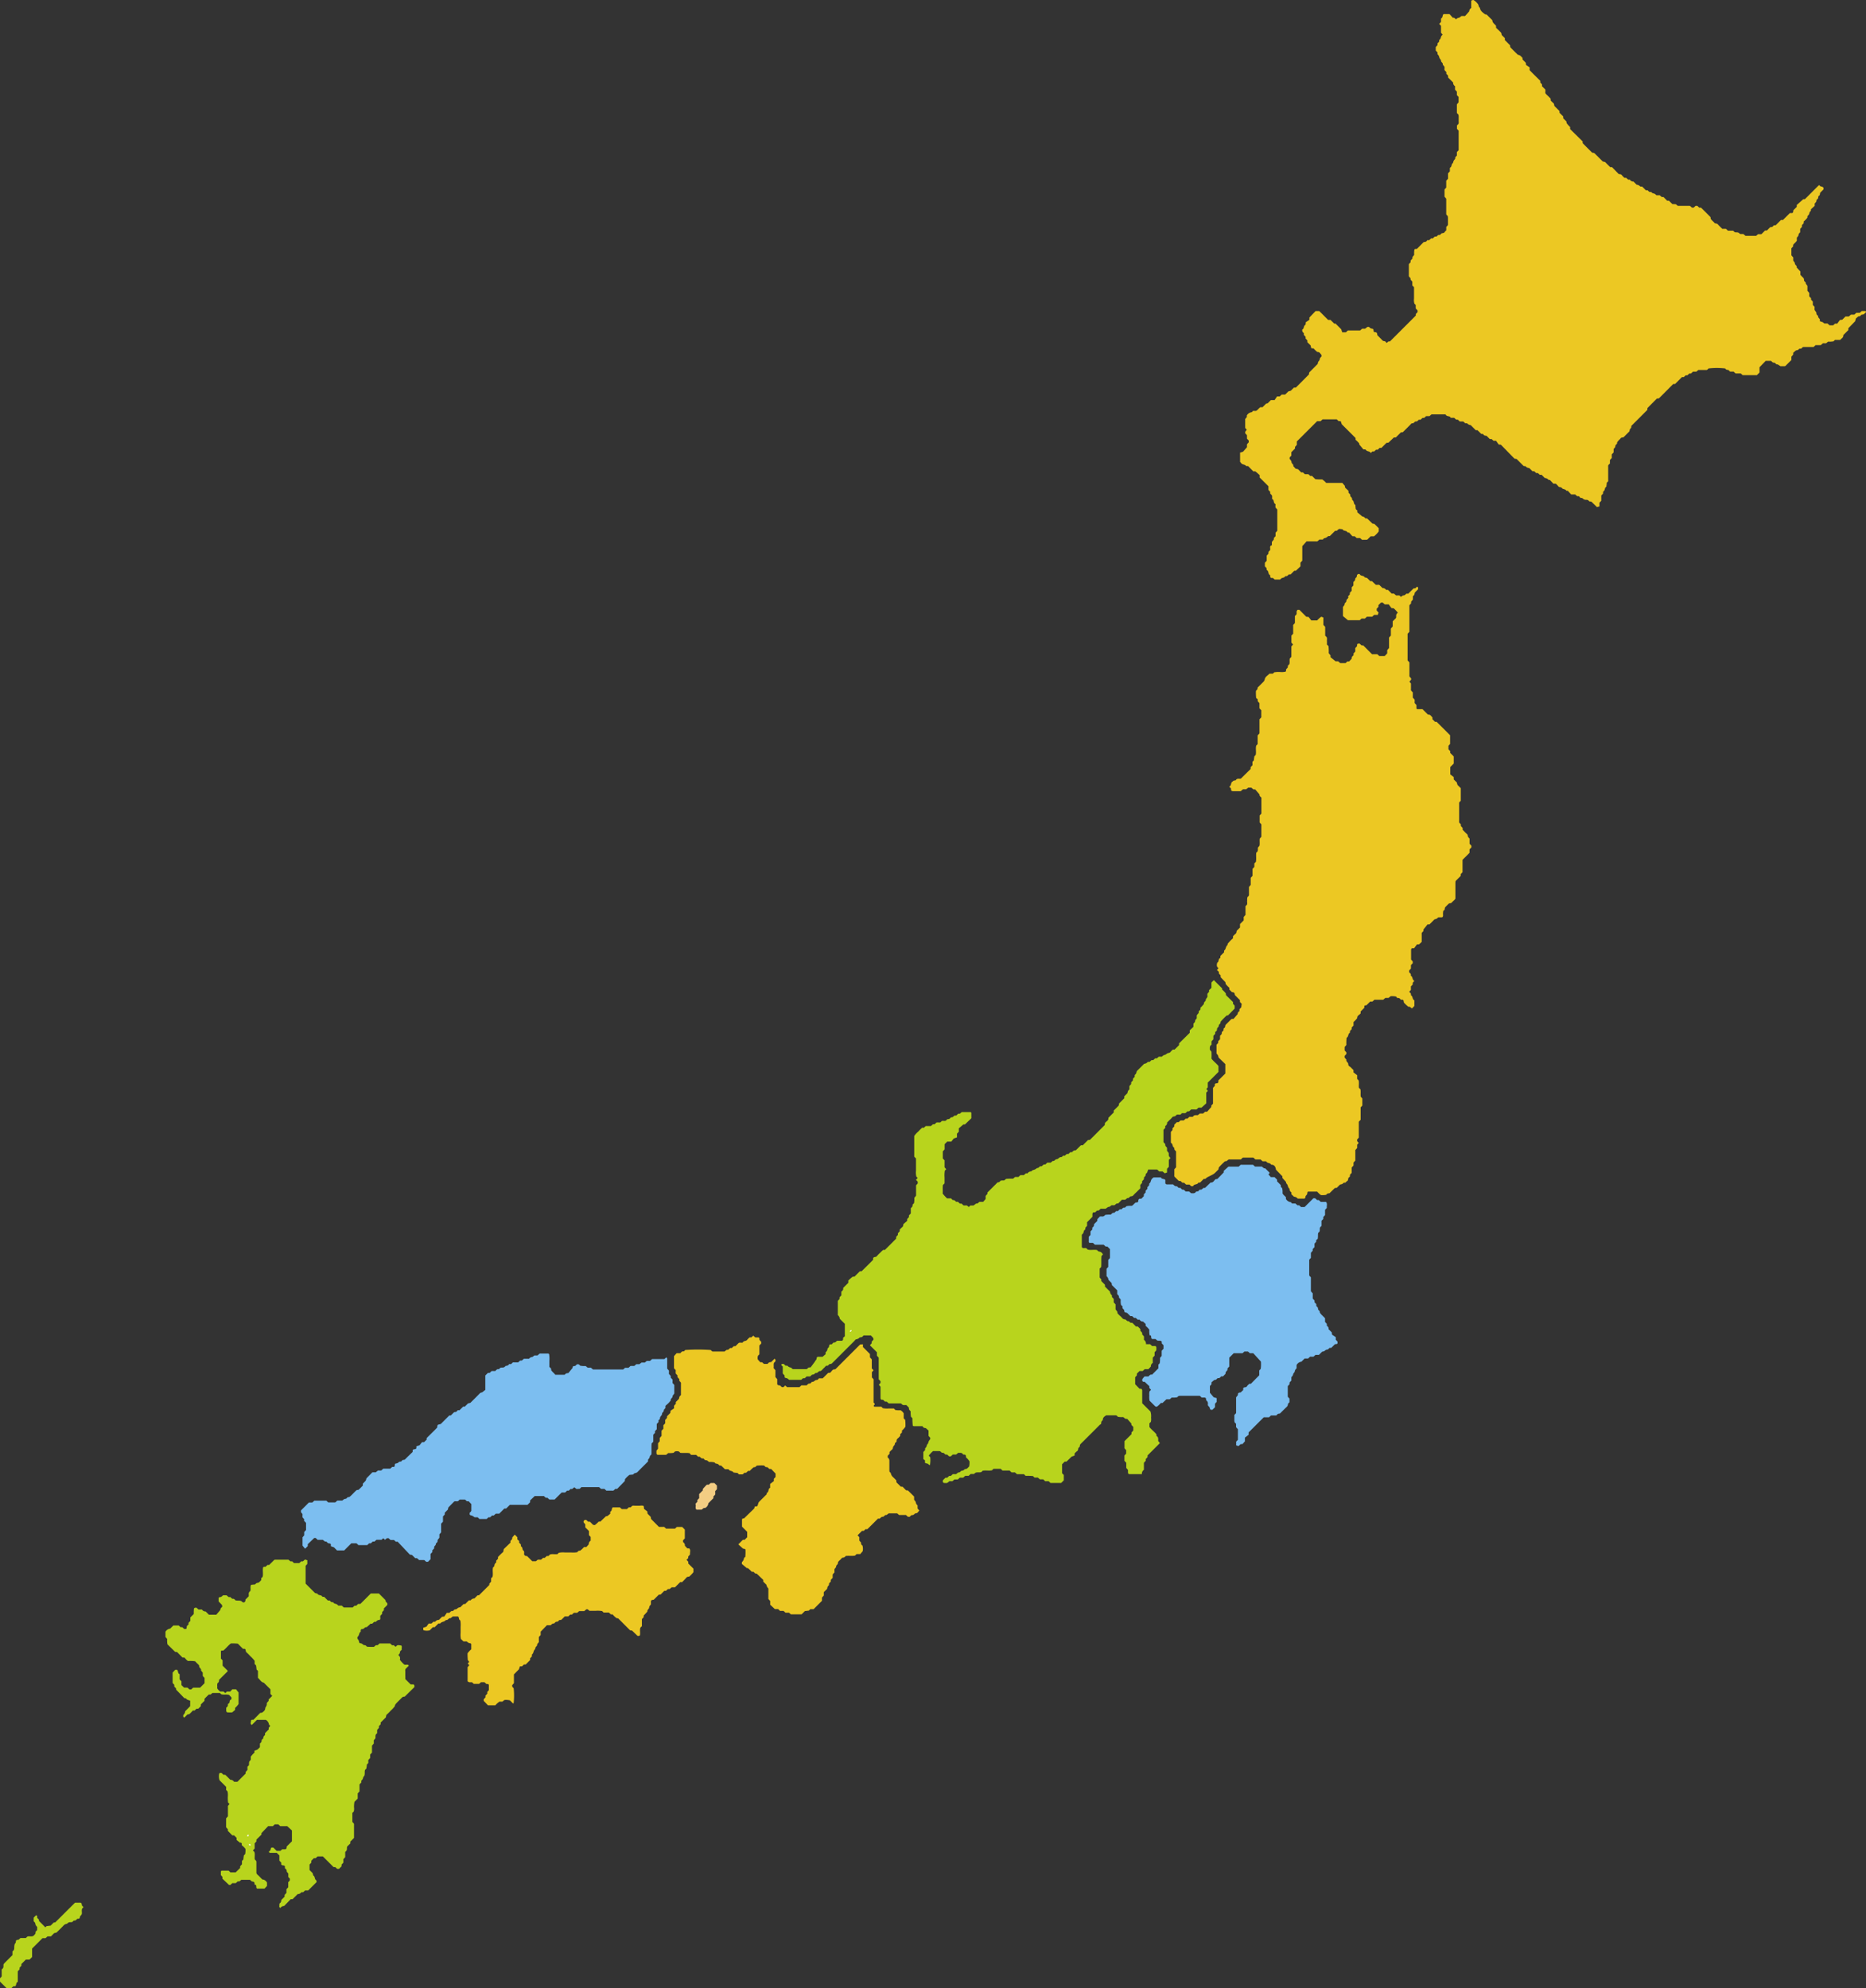
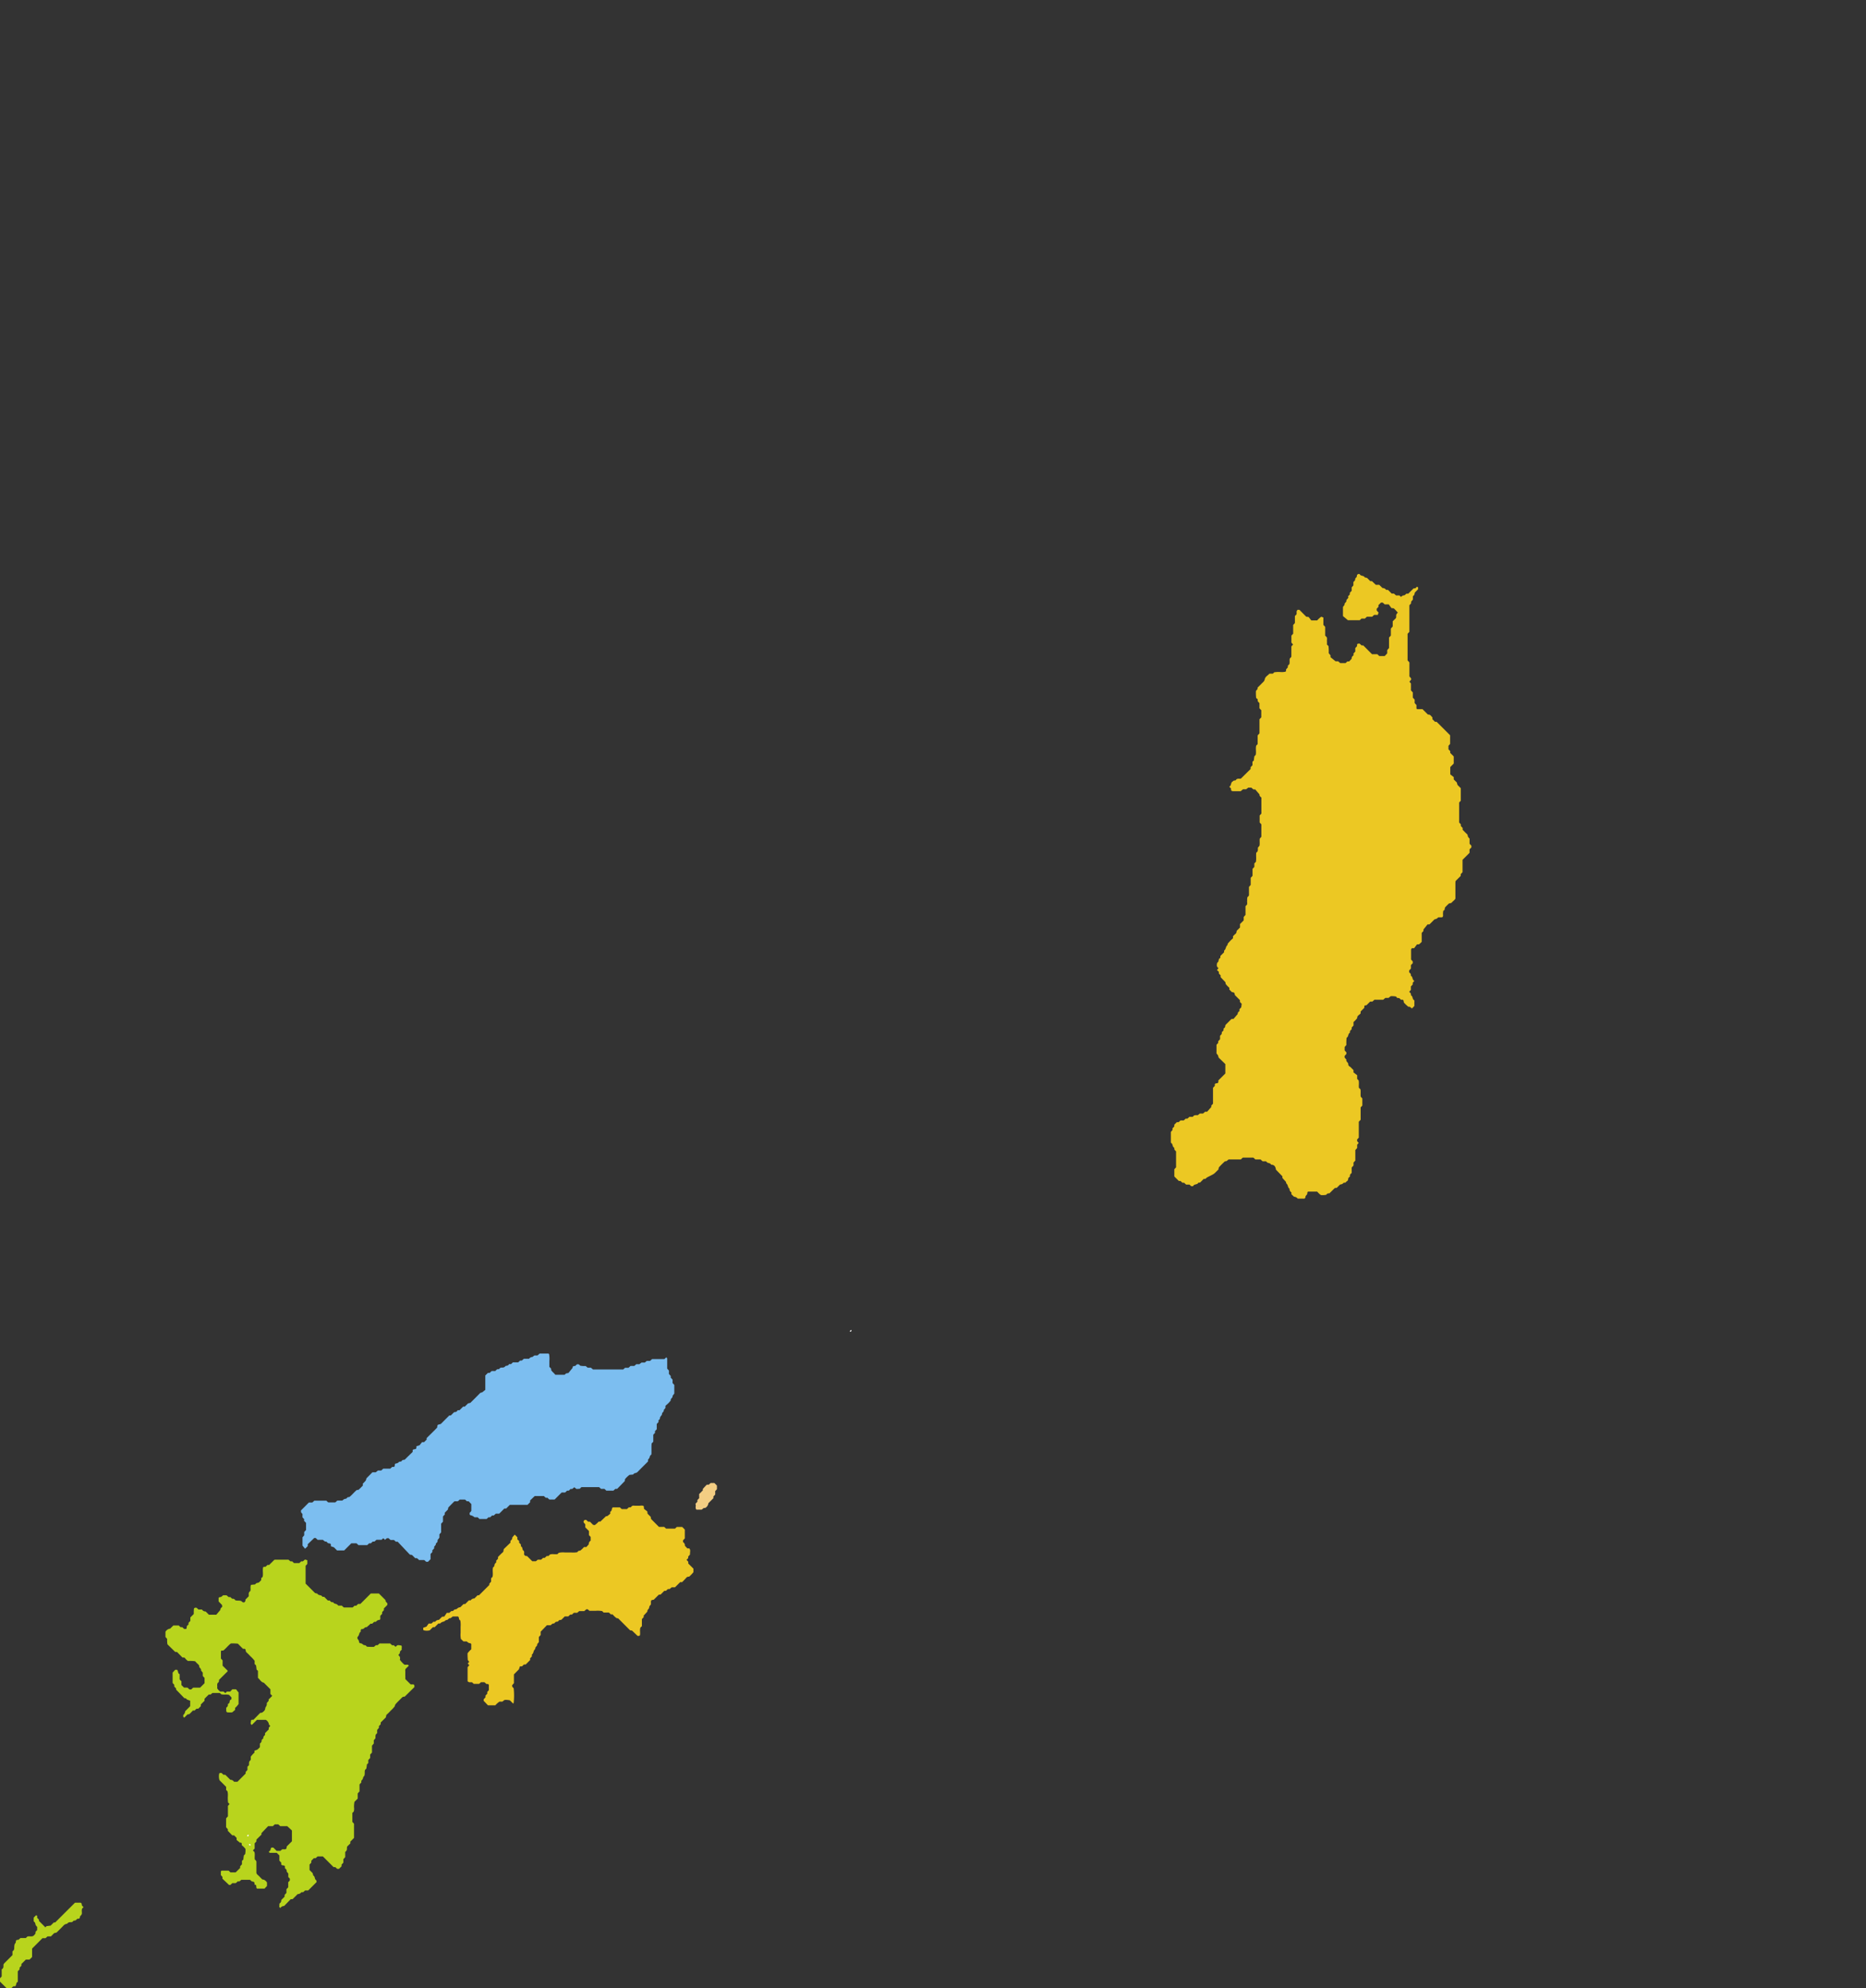
<svg xmlns="http://www.w3.org/2000/svg" viewBox="0 0 506 539">
  <rect x="0" y="0" width="506" height="539" fill="#333333" stroke="none" />
  <defs>
    <style>.cls-1{fill:#ecc823;}.cls-1,.cls-2,.cls-3,.cls-4,.cls-5{fill-rule:evenodd;}.cls-2{fill:#b8d41d;}.cls-3{fill:#7cbef0;}.cls-4{fill:#f3cd83;}.cls-5{fill:#fff;}</style>
  </defs>
  <g id="レイヤー_2" data-name="レイヤー 2">
    <g id="tx">
      <path class="cls-1" d="M336.71,272.16l-.48-.51,0-.49-1.36-1.36c-.13-.69-.16-.72-.81-.82l-.7-.68v-.49a6.84,6.84,0,0,1-1-1.05l-.06-.45L331,264.94l0-.48-.48-.52v-.45L330,263l.43-.52c-.53-.34-.54-.8-.36-1.45,0,0,.27-.19.32-.39.09-.4.12-.78.54-.94v-.52l1-1c0-.19,0-.42.05-.49.34-.26.38-.64.53-1s.45-.43.39-.81c.25-.29.51-.59.78-.87s.47-.44.67-.62v-.54a6.49,6.49,0,0,1,.7-.69c.29-.22.22-.55.32-.82.3-.29.58-.57.88-.88v-.93l1-1v-.92l.49-.56v-2.37l.38-.38c.17-.36,0-.76.08-1.15a2.65,2.65,0,0,1,.08-.93l.34-.34a.79.79,0,0,0,.06-.22v-2.2l.47-.54V238l.5-.54v-1.9l.49-.53v-.94l.41-.41c.18-.79,0-1.67.11-2.52.54-.29.42-.81.44-1.33.11-.15.26-.32.43-.53.12-.59,0-1.23.07-1.93.11-.13.27-.3.44-.51v-3.36l-.46-.5v-1.91l.47-.5v-4.35c-.32-.27-.6-.54-.51-.85L340.35,214c-.58.21-.72-.34-1.08-.45h-.79l-.57.44h-.85l-.62.52c-.64,0-1.36,0-2.08,0-.4,0-.56-.19-.54-.57a.44.44,0,0,0-.23-.39c-.17-.11-.25-.28-.16-.33.54-.29.25-1.1.85-1.34.18-.32.54-.23.82-.34.29-.55.81-.39,1.28-.41a1.18,1.18,0,0,0,.19-.11l2.56-2.53V208l.5-.54v-.93l.39-.39c0-.35.08-.73.13-1.09l.35-.36c.21-.84-.08-1.73.15-2.55l.38-.39v-2.37l.5-.55v-3.82l.49-.52v-1.92l-.5-.54v-1.41c-.23-.25-.51-.41-.47-.8s-.25-.38-.42-.58a13.22,13.22,0,0,1-.06-1.91l.44-.53c0-.13,0-.28,0-.37l1.71-1.7a3,3,0,0,0,.22-.46c.1-.8.82-1.09,1.29-1.62h.92l.37-.37a7,7,0,0,1,1.65-.08,4.94,4.94,0,0,0,1.39-.08c.27-.17.14-.44.19-.64l.46-.52c0-.18,0-.34.05-.49s.23-.23.34-.34c.22-.53,0-1.1.17-1.62l.34-.34a.58.58,0,0,0,.07-.21v-2.7l.45-.52-.44-.51v-1.9l.48-.53v-2.38l.35-.36c0-.06.12-.12.12-.18,0-.64,0-1.28,0-1.87l.39-.39c.17-.29,0-.61.1-.92a1.38,1.38,0,0,1,.24-.37h.48l1.87,1.88.63.06.73.94h1.59a6.64,6.64,0,0,1,1.11-1l.58.21v2l.49.53v2.39l.38.38c.2.34.06.74.09,1.13s0,.63,0,.89l.42.42a12.05,12.05,0,0,1,.07,1.93c.11.14.26.31.42.52s0,.27.08.58l1.34,1.09h.7l.59.5h1.43c.14-.13.32-.28.5-.46h.49l.67-.73a.89.89,0,0,1,.5-.88c0-.21,0-.37,0-.54l.48-.52v-.94l.48-.52c0-.65,0-.66.69-.7.16.16.34.31.53.49h.46l2.38,2.39h1.44l.54.5h1.45l.69-.72v-.9l.49-.56v-2.84l.5-.54v-1.9l.5-.55v-1.41l.87-.87a1.45,1.45,0,0,0,.07-.45,1,1,0,0,1,.45-1,9.74,9.74,0,0,0-1.11-1.2l-.63-.07-.73-1h-1.1l-.52-.48-.49,0-.68.69v.46l-.48.52v.46l.51.57c-.07.21-.14.42-.2.63h-1l-.53.5h-1.43l-.54.5h-.93l-.36.35a.42.42,0,0,1-.2.1h-3.11l-1.35-1.13v-2.46c.18-.25.32-.43.45-.62-.13-.48.48-.62.47-1s.28-.53.46-.78,0-.31,0-.48l.48-.52v-.46l.5-.53v-.93l.47-.53v-.75a.43.43,0,0,1,.22-.39.73.73,0,0,0,.27-.61.63.63,0,0,1,.25-.38c.21-.17.19-.4.23-.63a.54.54,0,0,1,.75-.28c.26.58,1.08.28,1.34.85l.65.17c.29.28.57.56.86.86h.46l1.05,1h.93l.88.87a1.17,1.17,0,0,1,1,.51l.5,0,1,1H378l.56.49h.92l.4.4c.22-.14.45-.38.69-.4.39,0,.55-.26.78-.47l.52,0,1.45-1.44c.31,0,.55,0,.7-.22s.23-.24.34-.18a.34.34,0,0,1,.17.42,1.64,1.64,0,0,0,0,.23l-.85.86c-.13.35-.09.78-.55,1v.92c-.16.2-.31.38-.48.57,0,.13,0,.28,0,.46l-.47.53v7.19l-.49.53v7.21l.5.55v3.81c.64.69.64.73,0,1.4l.42.52v1.86l.5.55v1.41l.5.54v.93l.49.55v.93c.08.07.14.18.2.18.47,0,1,0,1.44,0l1.49,1.48c.67-.1.84.46,1.2.75V195q.36.34.69.69l.44,0,3.66,3.65v2.36l-.44.5v.95l.47.5v.48l.84.83c.05.08.12.14.12.21,0,.64,0,1.27,0,1.85l-.94.94v2l.94.73v.63l.86.85c0,.22.11.44.17.65l.88.88v3.39l-.45.5V223l.47.5v.46l.48.52c0,.18,0,.33,0,.49.4.4.78.81,1.2,1.19.2.18.16.42.23.63a2.28,2.28,0,0,0,.45.58v1.39l.49.53v.46l-.5.54v.93c-.64.65-1.26,1.27-1.9,1.9v3.35l-.49.54v.47l-1.38,1.37a3.47,3.47,0,0,0-.06.45c0,1.44,0,2.89,0,4.34-.23.42-.66.68-.94,1s-.57.2-.82.33a14.24,14.24,0,0,0-1,1c-.23.29,0,.82-.51.92a3.81,3.81,0,0,0-.08,1.24c0,.45-.12.58-.53.58H390a1.46,1.46,0,0,1-1,.54l-1.37,1.37-.52,0L386,252c0,.08,0,.23,0,.41l-.48.52v2.43a7.15,7.15,0,0,1-.69.64c-.1.08-.3,0-.61.07l-.74,1h-.62c-.08.14-.22.26-.22.4,0,.88,0,1.76,0,2.68l.45.52c0,.14,0,.29,0,.47l-.49.52v.94l-.48.52,0,.48c.19.23.52.39.46.78a.28.28,0,0,0,.05.21c.48.25.31.86.68,1.17a1.86,1.86,0,0,1,.2.2l-.43.5c0,.14,0,.29,0,.47l-.49.51v.94l-.46.51c.21.25.53.41.47.8,0,.06,0,.18.06.2.47.25.3.87.67,1.18a1.7,1.7,0,0,1,.2.19v1.48l-.59.63c-.4,0-.52-.59-1-.39a10,10,0,0,1-1.22-1.13c-.14-.26,0-.64-.36-.8l-.46,0c-.24-.2-.38-.51-.77-.47s-.39-.24-.57-.39a5.31,5.31,0,0,0-1.46-.09l-.56.45h-.87l-.58.5H372.7l-.54.5h-.62l-1,1a2.4,2.4,0,0,0-.4.05c-.07,0-.12.11-.18.18v.46l-1,1c0,.18,0,.34,0,.49-.3.45-1,.6-.93,1.31a6.87,6.87,0,0,1-1,1.06v.94l-.5.54v.46c-.19.25-.53.39-.47.78,0,.07,0,.19-.05.21-.47.26-.32.86-.67,1.18l-.19.18a15.14,15.14,0,0,0-.06,1.93l-.46.54v.94l.46.51v.46l-.47.51v.45l.48.57c-.17.54.52.72.51,1.24s.47.6.73.89.45.46.68.69v.62l1,.78v1l.4.4c.15.66,0,1.37.07,2l.41.4c.13.64,0,1.27.08,2l.44.51v1.91l-.46.5v3.36l-.5.53v4.3l-.45.51a.78.78,0,0,0,.38.84c0,.29-.23.35-.37.58v.88l-.5.57v2.85l-.49.53V316l-.5.54V318c-.21.25-.53.41-.47.8a.39.39,0,0,1-.23.39c-.38.22-.12.76-.5,1a3.21,3.21,0,0,0-.51.46c-.26,0-.51,0-.66.21s-.55.23-.82.33c-.29.3-.57.58-.86.86l-.52.05-1.47,1.45a.79.79,0,0,0-.84.38,4.86,4.86,0,0,1-1.42.09,2.4,2.4,0,0,1-.37-.25c-.24-.22-.46-.45-.7-.7h-2.42c-.34.13-.17.54-.33.77s-.46.42-.42.8c0,.11-.17.23-.25.33H351.9a1.34,1.34,0,0,0-1-.51l-.71-.67v-.51a1.07,1.07,0,0,1-.52-1c-.36-.24-.39-.64-.54-1s-.46-.43-.38-.8l-1-1.11v-.44L346,317.13c-.11-.74-.36-1.27-1.13-1.35-.07,0-.19,0-.21-.06-.25-.48-.87-.3-1.17-.68a1.92,1.92,0,0,0-.2-.19h-.91l-.57-.5h-1.4l-.53-.49H337l-.53.49h-3.31a5.09,5.09,0,0,1-.6.46c-.12.07-.35,0-.44.08-.53.5-1.05,1-1.53,1.54-.14.14-.13.42-.19.64l-.68.68c-.56.56-.56.55-2.31,1.42a3.24,3.24,0,0,0-.56.46h-.44l-1,1c-.19,0-.45,0-.48.06-.28.57-1.09.27-1.35.84a.63.63,0,0,1-.65,0c-.13-.1-.23-.23-.37-.36h-.92l-.55-.5h-.45l-.54-.49h-.45c-.41-.42-.81-.81-1.21-1.21V317l.47-.5v-4.34c-.22-.25-.53-.42-.47-.8,0-.07,0-.19-.06-.21-.48-.25-.31-.87-.68-1.17a1.86,1.86,0,0,1-.2-.2v-2.9l.44-.49c0-.14,0-.3,0-.47l.49-.52v-.47l.68-.68.49,0,.52-.48H321l.52-.48.47,0,.54-.49h.93c.31-.56.82-.44,1.35-.46l.55-.44h.88l.55-.49.54,0,1.13-1.27c0-.05,0-.2,0-.38l.47-.53v-4.3l.49-.53v-.46c.16-.25.41-.21.64-.25a.43.43,0,0,0,.32-.53,1.85,1.85,0,0,1,0-.23l1.89-1.88V288.5c-.54-.53-1.11-1.09-1.69-1.64-.2-.19-.19-.41-.26-.63a2.33,2.33,0,0,0-.44-.6v-2.37l.46-.51v-.45l.5-.54v-.93c.2-.25.51-.4.47-.79s.45-.44.47-.77,0-.48.26-.61.13-.6.34-.83l.68-.68c.29-.28.56-.59.86-.84.1-.08.3-.05.58-.07l1.12-1.31a.81.81,0,0,1,.48-.77c0-.21,0-.36,0-.53l.48-.52Z" />
-       <path class="cls-2" d="M328.51,267.81v-1.44l.64-.64,2.26,2.25v.32a6.84,6.84,0,0,1,1,1.05c0,.15,0,.3.07.49l1.87,1.83v.47c.17.19.32.37.45.5v.82l-1.82,1.84c-.07,0-.28,0-.37.05-.42.38-.81.78-1.2,1.19-.16.17-.3.36-.45.53.14.48-.49.64-.46,1s-.53.59-.49,1-.29.53-.49.78v.45c-.16.19-.32.36-.49.55v.92l-.5.55v.94c-.55.3-.45.8-.46,1.33l.44.55a16.28,16.28,0,0,1,0,1.88c.55.74,1.35,1.3,1.9,2v1.6l-2.9,2.9v1.29c-.44.46-.44.46,0,.88a.27.27,0,0,1-.06.17,3.85,3.85,0,0,1-.35.35v2.93l-1.29,1.17H325l-.54.49H323l-.54.5H322l-.56.5h-.92l-.41.4a5.75,5.75,0,0,1-.64,0,.66.66,0,0,0-.62.25c-.23.37-.75.12-1,.5a4.87,4.87,0,0,1-.67.69l-.7.7a.91.91,0,0,1-.5.93c0,.2,0,.36,0,.53l-.48.51v3.36l.48.52c0,.26,0,.49.2.67a1.28,1.28,0,0,1,.28.36v.79l.42.53a2.25,2.25,0,0,1,.06.4,1,1,0,0,0,.47,1l-.46.53v1.88l-.49.54v1l-.62.22-.59-.51h-.91l-.54-.5h-2.46a7.34,7.34,0,0,1-.29.82c-.1.2-.41.29-.37.56s-.29.54-.48.79v.45l-.5.54v.45l-.49.55v.93c-.48.47-.92.94-1.4,1.37s-.54.78-1.12.79c-.36,0-.53.6-1,.47l-.57.47h-.91l-1,1c-.26,0-.49,0-.67.2a1.65,1.65,0,0,1-.36.28h-.79a3,3,0,0,1-.5.4c-.12.07-.31,0-.43.1a4.59,4.59,0,0,0-.63.44h-1.35l-.56.5h-.44c-.18.17-.35.33-.54.49h-.46c-.41.31-.17.75-.26,1.22l-1.44,1.45v1c-.21.25-.53.4-.47.79,0,.07,0,.19-.06.21-.48.25-.31.87-.68,1.17-.06,0-.11.12-.22.23v3.29c0,.07.07.13.11.2.35.28.77,0,1.13.17l.37.36c.82.23,1.71-.06,2.55.14a1.86,1.86,0,0,0,.35.34c.2.09.48.06.64.19a1.36,1.36,0,0,1,.58.67l-.39.39c-.1,1,0,2-.08,3l-.41.42v2.43l.43.49c0,.13,0,.29,0,.46l1,1c0,.18,0,.34,0,.5l1.36,1.36a1.36,1.36,0,0,0,.53,1v.46l.49.53v.94l.5.54v1.37a6.09,6.09,0,0,1,.46.61c.07.12,0,.34.08.44a6.21,6.21,0,0,0,.85.85c.35.29.54.78,1.12.79.37,0,.53.6,1,.47l.57.46.45,0,1,1,.49,0,.69.69v.47l.5.54v.44l.49.55v.93a1.31,1.31,0,0,1,.55,1.18h1.11l.54.5h.93c.4.33.15.76.23,1.15l-.48.53v.93l-.5.54v1.43a1.08,1.08,0,0,0-.52,1l-.67.7h-1l-.54.5H309l-.71.7v.47l-.47.51v1.89l1.19,1.24h.49c.09.13.23.26.23.39,0,1.2,0,2.41,0,3.53l2.24,2.24a4.15,4.15,0,0,1,.16,1.67,3,3,0,0,1-.06,1.16l-.38.37v1c.53.72,1.34,1.27,1.9,2,0,.17,0,.41.07.47.52.32.4.81.41,1.33l.42.51a.32.32,0,0,1-.06.15l-3.25,3.25v.46c-.17.18-.33.35-.49.54v.45l-.5.55v1.9a1.23,1.23,0,0,0-.54,1.17h-3.3c-.38,0-.46-.09-.48-.62v-.53l-.46-.54V396.6l-.5-.55v-1.43c.16-.16.32-.34.47-.5v-.95l-.45-.5v-1.94l1.9-1.9v-.47c.17-.17.33-.35.48-.52v-1c-.31-.27-.62-.53-.51-.87l-1.13-1.28c-.32,0-.56,0-.73-.2a1.5,1.5,0,0,0-.37-.28,7.51,7.51,0,0,1-1.42-.07l-.34-.34a.86.86,0,0,0-.21-.07h-2.65c-.45.31-.93.6-.89,1.26-.21.22-.46.4-.44.79s-.25.38-.41.54q-2.21,2.22-4.43,4.43a11.47,11.47,0,0,0-.85.86c-.18.23,0,.62-.34.82s-.11.76-.51,1a4.74,4.74,0,0,0-.69.65v.56l-.81.29-1.37,1.34-.49,0L288,397v2.41l.47.5v1.44l-.71.71h-2.9l-.5-.47h-.94l-.53-.5H282l-.57-.49h-.92l-.4-.41a19.09,19.09,0,0,0-2-.05l-.44-.45h-1.88l-.57-.49h-.92l-.53-.5h-1.91l-.5-.47H269.4l-.4.4c-.8.2-1.68-.05-2.54.13l-.34.34c-.46.18-.94,0-1.57.17l-.45.36h-.88l-.56.5h-.93l-.53.5h-.94c-.18.17-.35.33-.54.49h-.91l-.54.47h-.83a5.58,5.58,0,0,1-.49.4c-.29.17-.62.06-.93.08-.06,0-.13-.06-.19-.08-.25-.18-.14-.43-.15-.66l.69-.68.48,0,.52-.49h.46l.54-.49h.89l.6-.47c.48.13.63-.46,1-.46a1.09,1.09,0,0,0,.78-.46c.58.09.82-.37,1.16-.68a4.77,4.77,0,0,0,.09-1.41,4.71,4.71,0,0,0-.94-1.06c0-.4,0-.81-.6-.76a.28.28,0,0,1-.21-.06c-.3-.54-.82-.39-1.32-.41l-.55.46h-.9l-.55.49h-.46l-.52-.48h-.45l-.54-.48a.77.77,0,0,1-.81-.38,2.56,2.56,0,0,0-.45-.09c-.48,0-1,0-1.45,0-.07,0-.16,0-.2.07a7.17,7.17,0,0,0-1.09,1.18l.4.4a7.47,7.47,0,0,1-.06,2.05c0,.05-.11.09-.16.12a2,2,0,0,0-.55-.43c-.21-.08-.47,0-.62-.24s0-.31,0-.48-.31-.34-.48-.51v-1.92l.48-.51c0-.18,0-.41,0-.48a1.39,1.39,0,0,0,.5-1c.38-.23.34-.67.53-1s.45-.44.35-.86l-.45-.51v-1.45l-.76-.67c-.31,0-.7-.07-.87-.52h-2.44c-.06,0-.12-.09-.21-.16a19.85,19.85,0,0,1-.1-2l-.38-.38a6.44,6.44,0,0,1-.08-1.47,2.64,2.64,0,0,1-.42-.5,1.42,1.42,0,0,1-.06-.5l-.67-.69a2.74,2.74,0,0,0-.65,0c-.38,0-.57-.21-.82-.46H241l-.56-.49-.47,0-.51-.49H239c-.08-.12-.22-.25-.23-.38,0-1,0-2.09,0-3.17l-.45-.53.45-.51v-.46l-.49-.52V368.1l-.49-.55v-.92l-1.9-1.9.48-.53v-.44l.48-.53c0-.18,0-.37-.07-.48a8.3,8.3,0,0,0-.63-.68h-2a1,1,0,0,1-1,.51,1.53,1.53,0,0,1-1,.54c-.2.06-.35.32-.52.49-2,2-4,4-6,6a.81.81,0,0,1-.66.2l-.53.48H224c-.2.21-.41.46-.65.67s-.5.62-.88.78c-.53-.14-.7.62-1.25.5-.1,0-.27.14-.36.26s-.41.2-.66.2c-.16.16-.34.32-.52.48h-.94l-.52.49-.47,0-.49.43H214c-.26-.18-.43-.38-.63-.43s-.46-.05-.61-.29v-.45l-.5-.54v-1.89c-.15-.2-.45-.3-.38-.53s.42-.14.62-.19l.53.49.48,0a1.42,1.42,0,0,0,1,.51l.34.34a.6.6,0,0,0,.21.08h3.61a.6.6,0,0,0,.21-.08c.11-.11.23-.22.34-.34l.61-.07c.26-.35.6-.8,1.19-1.61-.07.27-.07,0,.06-.15a1.08,1.08,0,0,0,.38-.82.44.44,0,0,1,.31-.28c.48,0,.95,0,1.3,0,.33-.3.58-.51.8-.7v-.49a2.09,2.09,0,0,0,.45-.57c.08-.21,0-.46.23-.63a.62.62,0,0,0,.26-.37.69.69,0,0,1,.27-.61h.46L226,364c.25,0,.49,0,.66-.21a2.64,2.64,0,0,1,.36-.28h1.31c.39-.22.26-.48.29-.71s.33-.34.47-.5v-3.38l-1.37-1.37a1.5,1.5,0,0,0-.53-1v-3.86l.46-.5v-.46c.17-.18.33-.36.5-.53v-1c.32-.26.6-.54.48-1l1.41-1.41,0-.62c.33-.3.73-.69,1.16-1,.1-.08.3,0,.52-.06l1.44-1.43c.22,0,.44,0,.53-.06,1-1,2.05-2,3.08-3.07v-.43c.2-.46.74-.19,1-.55a8.5,8.5,0,0,1,.84-.86l.51-.51.36-.31.46,0q1.55-1.53,3.07-3.07c0-.15,0-.31,0-.49l.47-.52v-.45l.5-.54v-.46a7.45,7.45,0,0,1,.7-.68c.29-.22.21-.56.32-.82L246,331c0-.16,0-.31,0-.49l.48-.52v-.46l.5-.53v-1.42c.2-.25.53-.4.47-.79a.34.34,0,0,1,.05-.22c.1-.12.23-.23.34-.34a5,5,0,0,0,.09-1.47l.43-.53a.49.49,0,0,0,.05-.17v-2.69l.45-.52c0-.14,0-.29,0-.47l-.47-.5.46-.51-.36-.36a4.45,4.45,0,0,1-.1-1.63c0-.56,0-1.12,0-1.68v-1.62c-.17-.16-.28-.27-.39-.39s-.09-.13-.09-.2V308a5.84,5.84,0,0,1,1.11-1.22,14.17,14.17,0,0,1,1-1c.09-.08.3,0,.48,0l.52-.48h1.42l.54-.49h.44l.55-.5H255l.42-.41a5.73,5.73,0,0,1,.63,0,.65.65,0,0,0,.62-.25c.2-.33.59-.15.83-.34s.29-.41.57-.38.52-.29.77-.48h.47l.53-.5h.44c.2-.17.37-.33.51-.44h2.42c.08.08.18.13.19.19,0,.48,0,1,0,1.49l-1.74,1.67h-.42L260,305.91v.92l-.5.54v1l-.88.31-.65.83h-1.12l-.7.7v1.41l-.49.55v1.91l.48.52v1.89c.16.18.3.35.45.51l-.39.39a8.21,8.21,0,0,0-.07,1.86c0,.55,0,1.11,0,1.59l-.43.43c-.14.77,0,1.57-.08,2.33a10.46,10.46,0,0,0,1.2,1.31l1,0c.25,0,.34.49.69.46s.54.27.77.47l.49,0c.16.16.34.32.52.48h.45l.54.5h.91l.52.43.42-.41h.8c.44-.16.62-.65,1.1-.52l.57-.47h1l.67-.77v-.84l.49-.56c0-.13,0-.29,0-.36l2.78-2.78a.63.63,0,0,0,.69-.35c.35-.22.67-.1,1.07-.15l.53-.42a14.16,14.16,0,0,1,1.88-.05l.54-.46h.9l.55-.5h.93c.19-.16.36-.33.54-.49h.48a1.1,1.1,0,0,1,1-.52c.24-.37.65-.38,1-.54s.44-.39.8-.41c.19,0,.35-.3.55-.4s.33,0,.45-.06a3.49,3.49,0,0,0,.56-.47h.45l.53-.5h.92l.57-.47c.47.13.64-.44,1-.46s.54-.25.79-.43.44-.1.64-.19.23-.22.35-.33l.49,0c.16-.15.33-.31.52-.47h.45l.52-.49.49,0a1.09,1.09,0,0,1,1-.51l1.37-1.36.51,0,1.44-1.43c.24,0,.45,0,.54-.08,1.37-1.35,2.72-2.71,4-4,0-.24,0-.39.06-.55.29-.44,1-.59.9-1.38l1.46-1.46c0-.19,0-.35,0-.51.45-.45.92-.9,1.35-1.37.09-.09.05-.29.08-.54l1.43-1.44c0-.19,0-.35,0-.51l.85-.85a3.46,3.46,0,0,1,.18-.65,1.54,1.54,0,0,1,.36-.37v-.91l.48-.56c0-.13,0-.29,0-.46l.48-.52v-.46l.48-.52q0-.27,0-.45c.16-.21.37-.37.43-.58s.06-.44.25-.62c.64-.62,1.26-1.25,1.88-1.87a1.49,1.49,0,0,0,1-.52l.48,0,.52-.48h.46l.52-.48.47,0,.52-.45h.81c.21-.15.45-.43.71-.46s.54-.28.8-.44.59-.05.82-.35a6.14,6.14,0,0,1,.67-.68h.48l1.2-1.2v-.48l2.9-2.86v-.67l1-.95v-.86c.24-.25.47-.43.47-.81,0-.19.25-.38.43-.64v-.76c.16-.44.7-.59.51-1.11l.49-.52v-.48c.11-.11.23-.21.34-.33s.41-.47.62-.71c-.16-.54.62-.71.49-1.24l.44-.63a.36.36,0,0,0,0-.13v-.76l.45-.52c0-.14,0-.3,0-.47C328.19,268.16,328.35,268,328.51,267.81Z" />
      <path class="cls-2" d="M55.46,461.12l-1,1v.46l-.69.69-.48,0-.52.49h-.47a7.92,7.92,0,0,1-1,1l-.46.06-.85.85c-.27-.07-.32-.26-.29-.5,0-.07,0-.18,0-.21a1.42,1.42,0,0,0,.51-1l1.36-1.37v-1.5a7.2,7.2,0,0,1-.81-.29c-.2-.1-.29-.38-.57-.38H50l-2.25-2.33v-.31l-.49-.52c0-.17,0-.33,0-.48l-.34-.35c0-.06-.11-.12-.11-.19,0-1,0-1.91,0-2.76.3-.32.51-.56.7-.77H48c.4.31.15,1,.71,1.18v1.43l.49.53v1l.71.7h.93l.54.49h.47l.53-.48h1.88l1.21-1.21v-1.43c-.17-.18-.33-.35-.49-.54v-.89l-.47-.59c.16-.54-.62-.72-.48-1.25-.16-.38-.52-.58-.78-.88-.1-.12-.22-.23-.36-.37a10.61,10.61,0,0,0-1.88-.07c-.44-.2-.69-.62-1-.93l-.52,0L48,447.89c-.24,0-.45,0-.54-.07-.7-.67-1.37-1.35-2.05-2a6.44,6.44,0,0,1-.08-1.47l-.46-.54v-1.41a1.71,1.71,0,0,1,1.27-.84l.87-.86h1.45c.15.14.33.3.5.47h.47l.52.48c.66,0,.62.09.71-.69,0-.18.29-.34.46-.52V440l.5-.54v-.94l.92-.92c0-.48,0-1,.06-1.47.21-.35.48-.22.69-.24l.54.49h.94a1.15,1.15,0,0,0,1,.53c.29.28.57.57.88.88h2l1.11-1.31a.78.78,0,0,1,.47-.75c0-.21,0-.37,0-.55l-.95-1v-.95c.16-.27.43-.18.64-.26a2.26,2.26,0,0,0,.57-.46h.93L62,433h.45l.54.48a.66.66,0,0,1,.77.35c.5.25,1,0,1.69.26a1.33,1.33,0,0,0,.32.27c.37.24.73,0,.79-.45l0-.23.89-.89a4.36,4.36,0,0,0,0-.65.86.86,0,0,1,.42-.76c.2-.55-.1-1.13.22-1.7l1.1-.11a1.32,1.32,0,0,1,.34-.33c.2-.1.47-.08.65-.19a5,5,0,0,0,.65-.65c0-.19,0-.35,0-.51l.39-.38c.2-.8-.06-1.69.12-2.53.16-.28.43-.16.66-.19l.53-.49h.45l1.38-1.37a.83.83,0,0,1,.21-.06h3.66l.52.44.47,0,.51.48h1.43l.52-.48.46,0,.57-.49.62.2v1l-.46.51v4.82l2.56,2.56.65.17c.25.58,1.1.24,1.34.85l.48,0,1,1,.49,0c.23.2.39.52.78.46.07,0,.19,0,.21.06.25.47.87.3,1.17.68l.2.19h.92l.56.5h2.4l.5-.47h.46l.52-.48.6,0,2.84-2.84h2.19l1.81,1.81c-.07.31.18.51.4.75a.54.54,0,0,1,0,.64c-.28.29-.57.57-.85.85l0,.49c-.16.16-.32.33-.48.52v.46l-.5.53V439c-.17.28-.44.19-.64.26a2.35,2.35,0,0,0-.57.46h-.44l-.54.5h-.46c-.12.12-.23.24-.35.35l-.71.61c-.53-.15-.7.58-1.25.5-.22,0-.38.22-.34.5,0,.08,0,.2,0,.22-.47.26-.38.82-.67,1.18s-.37.52,0,1a1.22,1.22,0,0,1,.23.64c0,.12.2.3.29.3.37,0,.57.19.82.39s.43.1.64.19a2,2,0,0,1,.36.35,15.09,15.09,0,0,0,1.92.05c.15-.14.33-.29.52-.45l.47,0,.52-.47h2.88l.51.48.46,0,.51.43.37-.36c.27-.12.27-.12,1.14,0,.35.33,0,.76.18,1.08l-.51.56c0,.25,0,.49-.2.66a1.61,1.61,0,0,0-.23.33,1,1,0,0,1,.39,1.22,7.61,7.61,0,0,0,1.16,1.28c.38.28,1-.18,1.28.34l-.86.86c-.18.28-.08.61-.09.92s0,.8,0,1.2a5.67,5.67,0,0,1,0,.65c.59.6,1,1,1.45,1.45h.77c.33.19.21.45.25.72l-2.56,2.52a1,1,0,0,1-.2.11c-.37-.08-.57.17-.79.4-1.69,1.68-1.69,1.68-1.77,2.16a8.17,8.17,0,0,1-1.13,1.22,10.9,10.9,0,0,1-1,1c-.28.23-.2.57-.32.83l-1.38,1.37v.47l-.48.51c0,.18,0,.34,0,.47l-.48.56v.92c-.57.31-.43.82-.46,1.34l-.45.55v.88l-.49.57v1.88l-.5.54v.94l-.5.54V478l-.39.39c0,.34-.09.72-.13,1.1l-.35.35c-.19.45,0,.94-.19,1.59l-.32.4a1.34,1.34,0,0,1-.51.95c0,.16,0,.32,0,.49l-.49.52v1.9l-.49.54v1.41l-.88.88A6.64,6.64,0,0,0,96,490a3,3,0,0,1-.07,1.15l-.38.38v2.42l.45.51v3.83c-.32.33-.64.68-1,1,0,.19,0,.34,0,.5l-.86.85a2.34,2.34,0,0,0-.07.45,1,1,0,0,1-.46,1v1.42l-.5.56V505l-.49.54V506c-.24.24-.47.46-.69.69l-.49,0-.52-.48h-.47l-2.89-2.89H86.11l-.52.48-.49,0-.68.69V505l-.48.52V507l.86.87c0,.21.11.43.17.65.48.23.3.85.67,1.17.2.17.16.2.21.58l-2.27,2.27h-.85l-.52.48-.49,0a1.17,1.17,0,0,1-1,.51l-1.38,1.37h-.49l-1.81,1.86a1.19,1.19,0,0,0-1,.52c-.52-.22-.19-.67-.28-1,0-.07,0-.17.06-.21a1,1,0,0,0,.45-.94l.91-.91c0-.16,0-.31,0-.48l.49-.52v-1l.49-.53V510.3c.5-.48.49-.49.41-1l-.39-.39c0-.26,0-.57,0-.95-.11-.13-.25-.31-.43-.51a.91.91,0,0,0-.49-.91c0-.2,0-.36,0-.52-.17-.44-.77-.11-1-.53V505c-.18-.18-.33-.36-.5-.54v-1.41l-.71-.71c-.55,0-1.12,0-1.68,0-.18,0-.33,0-.41-.17s0-.23.18-.34a.55.55,0,0,0,.23-.39c.16-.57.17-.56.77-.5l.88.88h1c.13-.1.3-.26.5-.43h.87c.41-.17.3-.54.38-.79l1.39-1.39v-2.93l-1.27-1.17H76l-.54-.49h-.94c-.18.17-.35.33-.54.49H72.71L70.9,497c0,.09,0,.24,0,.4l-1.37,1.36c0,.16,0,.31,0,.49l-.48.52v1.42l-.47.51.39.39c.24.64,0,1.37.13,2.06l.34.34c0,.07.09.14.09.21,0,1,0,2.08,0,3.14.14.38.51.59.77.87s.56.58.85.86a1.7,1.7,0,0,1,.45.08,2.05,2.05,0,0,1,.8.74v.93l-.67.73h-2c-.49-.24.08-1.1-.68-1.06-.07-.75-.07-.75-.62-.87l-.21-.06-.34-.34a.58.58,0,0,0-.21-.07c-.73,0-1.45,0-2.22,0l-.52.44-.47,0-.52.47H63l-.52.48h-.38l-1.78-1.68c0-.2,0-.35,0-.49l-.43-.49v-1c.09-.09.15-.2.21-.2H62l.5.47H63.9l1.22-1.2V506c.16-.19.32-.36.49-.54v-.93l.39-.39c0-.35.09-.73.13-1.1l.35-.35a5.55,5.55,0,0,0,.08-1.41,5.25,5.25,0,0,0-1-1c0-.16,0-.32,0-.46-.17-.38-.55-.23-.4-.15l-1-.81c0-.26,0-.41,0-.57-.23-.23-.45-.46-.68-.68h-.49l-1.2-1.22v-.44l-.48-.53V493l.5-.55v-2.83l.43-.52-.39-.38a10.08,10.08,0,0,1-.07-1.65,4.37,4.37,0,0,0-.09-1.4l-.37-.37v-.84l-1.79-1.8a3.38,3.38,0,0,1-.09-1.79c.17-.28.44-.14.65-.17l.51.48.49,0,1.37,1.36a1.13,1.13,0,0,1,1,.53h.93l2.22-2.22c0-.13,0-.29,0-.43l.49-.55V479l.42-.42c0-.25,0-.56.05-.95l.43-.53v-.83a8.24,8.24,0,0,1,1-1.1v-.53a3.44,3.44,0,0,0,.81-.3,4.64,4.64,0,0,0,.67-.66v-.95c.24-.24.48-.43.46-.81s.49-.42.47-.76.26-.55.46-.79q0-.21,0-.48l1-1c0-.17,0-.33,0-.46l.42-.51c-.14-.14-.33-.24-.35-.37a1.77,1.77,0,0,0-.85-1.26H69.67l-1.38,1.38c-.57-.32-.19-.81-.22-1.22.16-.28.42-.16.67-.19l1.81-1.85.5-.07c.44-.32.9-.63.88-1.28.42-.74.43-.74.42-1.27.09-.37.66-.51.47-1l1-1-.49-.53v-1.25l-1.8-1.8c-.74-.12-1-.83-1.58-1.3v-1.89l-.39-.39c0-.34-.08-.72-.12-1.09l-.39-.39v-.85a8,8,0,0,0-1.17-1.27,10.8,10.8,0,0,0-1-1c-.29-.24-.21-.57-.34-.83,0-.07-.11-.12-.17-.17h-.48l-1.38-1.39a12,12,0,0,0-1.91-.06c-.75.56-1.32,1.35-2.06,1.93l-.47,0c-.06.06-.16.11-.16.17,0,.64,0,1.28,0,2l.45.48v1.44l1.35,1.34c.07.13,0,.22-.15.36-.75.73-1.48,1.47-2.19,2.18a.78.78,0,0,1-.37.85c-.21.47,0,1-.12,1.36a2.44,2.44,0,0,0,.85.92h.86l.53.43.41-.42h.9L63,458h1l.69.87c-.07-.18,0-.11,0,0V462a5.29,5.29,0,0,1-.94,1.06c0,.16,0,.31,0,.53l-.79.67a7.63,7.63,0,0,1-1.29,0c-.18,0-.33-.23-.33-.53v-.48c0-.08,0-.15,0-.23.21-.22.49-.39.46-.78s.27-.36.39-.55,0-.63.34-.83.23-.39.22-.67l-.62-.65c-.7-.24-1.43,0-2.11-.18L59.6,459h-2l-.49.42-.49,0c-.37.37-.78.75-1.15,1.17C55.43,460.72,55.48,460.93,55.46,461.12Z" />
-       <path class="cls-3" d="M339.85,366.89h-.92l-.53-.47h-.95l-.51.47h-2.4l-1.2,1.2v2.4l-.49.53v.43a4.61,4.61,0,0,0-.47.58,1,1,0,0,0-.05.43c-.24.24-.46.48-.67.7h-.49l-.51.48-.5,0c-.25.32-.55.56-.87.48l-.77.66c0,.23,0,.38,0,.52l-.43.49v1.81l1,1.21.84.26v1c-.13.16-.3.33-.46.51v.95l-.69.68c-.55.05-.56.05-.75-.52a.65.65,0,0,0-.24-.38.62.62,0,0,1-.25-.62,1,1,0,0,0-.42-1,.28.28,0,0,1-.06-.22c0-.39-.14-.58-.55-.56h-.66l-.38-.38a.5.5,0,0,0-.21-.1H320a3.5,3.5,0,0,0-.45.07l-.35.34a6.33,6.33,0,0,1-1.46.07l-.54.47h-.91l-1.05,1h-.45a6.39,6.39,0,0,1-1.07,1c-.15,0-.35,0-.44-.08-.53-.5-1-1-1.55-1.53a5.12,5.12,0,0,1-.07-1.41,3.74,3.74,0,0,1,.05-1.12l.38-.39a.51.51,0,0,0-.07-.17l-.35-.35v-.5l-1.26-1.18a.28.28,0,0,0-.15,0,.44.44,0,0,1-.52-.35.61.61,0,0,1,.07-.44c.17-.26.4-.49.55-.68h1.08c.27-.31.54-.6.95-.47l1.72-1.72v-1l.37-.38a7,7,0,0,0,.08-1.46l.45-.54v-1.39l.5-.54v-.95l-.48-.52v-.46c-.32-.42-.76-.14-1.25-.32l-.44-.39h-.89c-.56-.2,0-1.07-.7-1a6.3,6.3,0,0,1-.09-1.53,6.8,6.8,0,0,0-1-1.05v-.49l-.72-.68a.88.88,0,0,1-.9-.5l-.54,0-.52-.49h-.46l-.51-.47-.49,0-.86-.85a1.31,1.31,0,0,0-.21-.08c-.56-.13-.56-.13-.61-.74-.2-.24-.51-.39-.46-.78s-.25-.38-.39-.57a4.41,4.41,0,0,1-.09-1.34c0-.39-.5-.48-.47-.82s-.26-.55-.48-.8v-1l-1.45-1.45c0-.25-.05-.4-.07-.55l-.85-.85a1.43,1.43,0,0,0-.52-1V344l.46-.51v-1.9l.47-.5v-2.42l-.7-.7h-.47l-.54-.5h-2.37l-.55-.5h-.93c-.08-.08-.18-.13-.18-.19,0-.48,0-1,0-1.47l.46-.5v-.94l.48-.52c0-.17,0-.33,0-.49.31-.25.56-.54.46-.94.33-.33.62-.61.9-.9,0-.15,0-.31.05-.51l.66-.69a2.82,2.82,0,0,1,.66,0c.38,0,.57-.21.78-.43a6.86,6.86,0,0,1,1.43-.07c.35-.12.51-.66,1-.47l.52-.49h.46l.52-.48.48,0c.24-.2.39-.52.78-.46a.33.33,0,0,0,.22-.05c.12-.1.23-.23.34-.34a5.18,5.18,0,0,1,1.42-.09c.46-.18.65-.67,1.17-.94a.77.77,0,0,0,.35,0,.52.52,0,0,0,.29-.58.32.32,0,0,1,.07-.2A.87.87,0,0,1,309,325h.49l.68-.69c0-.15,0-.31,0-.49l.48-.52v-.45l.49-.54v-.45c.2-.25.54-.4.48-.79,0-.07,0-.18.05-.21.36-.24.37-.65.53-1s.43-.46.62-.64h2c.2.57.89.29,1.18.7v.95c.12.09.24.24.37.25.56,0,1.13,0,1.74,0a3.08,3.08,0,0,0,.5.42c.19.12.46,0,.65.18s.22.23.34.34l.48,0,.52.49H321l.54.5h.91l.54.46c.5,0,1,.14,1.32-.41.27-.12.63,0,.82-.34s.42-.16.63-.23a2.8,2.8,0,0,0,.57-.46h.43l1.52-1.46c.77.09.92-.62,1.37-.91l.46-.05,1.73-1.79s0-.18,0-.41l1.27-1.15h2.78l.54-.5h3.36l.53.49h1.87a4.48,4.48,0,0,0,.58.46.53.53,0,0,0,.3,0l1.24,1.24-.35.41.65.74h1l.7.7v.46l1,1a.75.75,0,0,0,.36.81,4.27,4.27,0,0,1,.11,1.42c.19.45.62.7.92,1.06,0,.15,0,.31,0,.46a1.74,1.74,0,0,0,1.28.88c.13,0,.23.22.37.36h.92l.55.49.47,0,.52.48h.95l2.39-2.38.48,0,.52.48h.46l.54.5h1.42c.44.5.14,1.08.22,1.63l-.48.53v1.42l-.48.52c0,.17,0,.32,0,.46s-.31.37-.48.55v1.4l-.37.37c-.24.47.15,1.15-.51,1.47-.15.47,0,1-.17,1.74,0,0-.55.19-.37.7l-.48.53v.94l-.49.52c0,.17,0,.32,0,.46l-.49.56v1.39l-.37.37a.6.6,0,0,0-.08.21c0,1.36,0,2.73,0,4.09a.6.6,0,0,0,.08.21l.37.37v3.8l.5.57v1.4l.49.54v.46l.48.51c0,.18,0,.34,0,.49.2.23.49.39.47.78s.6.53.47,1c.14.18.27.38.43.55.33.34.68.67,1,1v1l.48.52c0,.18,0,.33,0,.49.31.26.57.54.46.94l.9.9c0,.16,0,.31.07.61l1,.67v.7l.48.52c0,.65,0,.65-.71.69l-1,1-.45,0c-.2.17-.38.43-.56.44a1.28,1.28,0,0,0-.81.4,1.9,1.9,0,0,1-.65.19l-.87.87h-.93l-.54.49h-.94l-.53.5h-.94l-.87.86a1.71,1.71,0,0,0-1.31.91V371a1.27,1.27,0,0,0-.49.8c0,.27-.4.5-.43.77a1.3,1.3,0,0,1-.49.79v.93l-.5.55v.45c-.16.18-.32.36-.48.52v2.88l.46.5v1c-.14.14-.29.23-.36.37s-.08.45-.19.64a3.06,3.06,0,0,1-.5.52l-1.55,1.54a.91.91,0,0,0-.93.51h-1.48l-.54.5h-1.43l-4.1,4.09V389l-1,.78v1l-.68.76h-.49l-.57.52-.63-.2v-1l.47-.5v-2.87l-.5-.54v-.93l-.36-.36a2.33,2.33,0,0,1-.1-.44c0-.55,0-1.11,0-1.6l.4-.4a.86.86,0,0,0,.07-.21c0-1.36,0-2.73,0-4.11.12-.34.59-.51.49-1,0-.09.18-.25.3-.31a1.35,1.35,0,0,1,.44-.05c.24-.24.48-.46.7-.67v-.49c.23-.38.76-.13,1-.51a2.59,2.59,0,0,1,.68-.68c.1-.08.31,0,.38,0,.78-.79,1.5-1.53,2.29-2.32v-1.32l.39-.4a9.33,9.33,0,0,0,.07-1.84c0-.08,0-.17-.07-.22Z" />
-       <path class="cls-1" d="M234,364.48v.72l1.9,1.9V368l.5.56V371l.48.52-.45.49v1.45l.35.36a.72.72,0,0,1,.11.19,1,1,0,0,1,0,.24c0,1.93,0,3.86,0,5.78a.79.79,0,0,0,0,.22c.41.43.41.43,0,.87,0,0,.16.27.25.27.63,0,1.27,0,1.86,0l.39.39a5.31,5.31,0,0,0,1.64.09c.47,0,.95,0,1.35,0l.41.41a5.62,5.62,0,0,0,1.42.07,2.52,2.52,0,0,1,.85.84v1.36l.4.4a12.67,12.67,0,0,1,.06,1.86,5,5,0,0,1-.94,1.06c0,.16,0,.31,0,.49l-.48.51v.48a3.64,3.64,0,0,0-.34.34c-.23.3-.66.45-.63.94s-.48.44-.46.76-.27.54-.43.8-.06.6-.35.82a8.61,8.61,0,0,0-.68.67v.48l-.49.52c0,.17,0,.32,0,.48l.34.34a1.77,1.77,0,0,1,.11.44c0,.88,0,1.76,0,2.65a3.44,3.44,0,0,0,.05.45c.12.12.28.22.33.35a1.9,1.9,0,0,0,.52,1,14,14,0,0,1,1,1v.48l1.2,1.2h.46l1,1c.2,0,.41,0,.5.06.58.54,1.13,1.11,1.65,1.63v.85c.15.22.43.46.46.73a1.21,1.21,0,0,0,.48.8V409l.48.54c-.33.29-.49.83-1.09.74a4.51,4.51,0,0,1-.54.44c-.19.1-.47,0-.65.17l-.34.35h-.48l-.53-.49h-1.88l-.51-.45H241c-.24.19-.43.32-.62.46-.47-.13-.62.48-1,.47s-.54.28-.79.45-.3,0-.51.05c-.94.93-1.89,1.9-2.87,2.85-.09.08-.3,0-.48,0l-.52.48h-.47l-1.19,1.2.47.51v.93c.17.19.33.36.48.54a.67.67,0,0,0,.36.77,3,3,0,0,1,.07,1.56l-.65.77h-1l-.41.41c-.79.18-1.67,0-2.54.11a1,1,0,0,1-.93.46c-.16.17-.29.27-.39.4-.27.36-.79.54-.8,1.11,0,.39-.6.54-.47,1l-.46.61v.88c-.17.18-.32.36-.49.55v.92l-.5.54v.45l-.48.53c0,.26,0,.5-.21.66s-.27.52-.3.78l-.91.91v.93c-.17.18-.33.35-.5.55v.87l-2.27,2.27h-.89l-.39.39-1.09.13-.89.88h-2.9l-.51-.44H213l-.53-.49h-.95l-.53-.5h-.88l-1.26-1.18v-1c-.17-.19-.32-.37-.49-.55v-2.85a1.77,1.77,0,0,1-.53-1l-.86-.85c0-.15,0-.31,0-.47l-1.79-1.72-.36,0-.51-.48h-.47a8,8,0,0,0-1.05-1l-.28,0-1.34-1.13c0-.26,0-.49.07-.56a1.64,1.64,0,0,0,.51-1c0-.13.22-.23.35-.36a13,13,0,0,0,.05-1.88c0-.19-.17-.29-.53-.34l-.12,0-1.29-1.16,1.21-1.23h.49l.7-.71v-1.47l-1.4-1.41v-2a.48.48,0,0,1,.54-.22L204.5,409l.2-.59h.5c.39-.17.23-.56.58-1.17l2.13-2.13a.74.74,0,0,1,0-.16c0-.08,0-.2.06-.21.6-.25.23-1.11.87-1.36v-1.05l1-.77v-.62l.47-.5v-.92l-1.19-1.25h-.48l-.52-.47-.5-.05-.34-.34c-.06,0-.13-.1-.2-.09a11.91,11.91,0,0,0-1.89.05c-.22.25-.42.5-.79.42a6.5,6.5,0,0,0-1.07,1h-.46l-.54.5h-.44l-.51.45h-1l-.41-.41c-.18,0-.41,0-.64-.05s-.38,0-.44-.08c-.24-.37-.66-.35-1-.51a1.69,1.69,0,0,1-.36-.35h-.94l-1.05-1h-.46a1.09,1.09,0,0,0-1-.52l-.35-.33a4.7,4.7,0,0,0-1.47-.11,3.51,3.51,0,0,0-.49-.4c-.26-.13-.63,0-.82-.35s-.42-.15-.63-.22a2.32,2.32,0,0,1-.56-.46h-.45l-.53-.5H187.4L187,394c-.79-.17-1.67,0-2.53-.11l-.34-.34a1.75,1.75,0,0,0-1.13,0l-.34.34a7,7,0,0,1-1.46.07l-.57.48h-2.08c-.41,0-.53-.12-.54-.57,0-.16,0-.32,0-.55l.43-.56s0-.06,0-.13V391.3l.46-.55v-.88l.49-.57v-1.4l.5-.53v-.95l.49-.53v-.95c.33-.26.59-.55.48-.95.34-.33.62-.61.9-.9l.08-.6.94-.66v-.71l.48-.52c0-.18,0-.33,0-.48l.85-.86a3.69,3.69,0,0,1,.18-.65c.06-.13.22-.23.36-.37v-3.38l-.44-.49c0-.14,0-.3,0-.47l-.49-.52v-.46l-.49-.53v-.94l-.36-.35c0-.07-.1-.14-.1-.2,0-1.12,0-2.23,0-3.22l.71-.8h1c.27-.3.53-.62.95-.47l.38-.39a48.2,48.2,0,0,1,6.92,0l.35.34a1.72,1.72,0,0,0,.21.07h3.17L197,366l.46-.05.53-.47h.45l.53-.5h.46l.87-.86c.28-.18.61-.06.92-.09.07,0,.18,0,.2-.08.25-.48.87-.29,1.18-.68s.45-.45.68-.68h.46l.52-.47.54.48h.9c.3.18.22.44.24.68l.48.52v.46l-.5.53v2.39l-.36.36a1.63,1.63,0,0,0-.06,1.06l.67.74h.49l.5.45h1a.93.93,0,0,1,.94-.48c.34-.34.63-.62.91-.91.37.17.31.46.22.75l-.35.34c-.18.46,0,1-.12,1.4l.51.61v1.86c.16.18.31.36.49.55v1.37c.17.4.56.24.81.4s.29.37.56.4a1,1,0,0,0,.24,0,.35.35,0,0,0,.19-.1c.12-.1.23-.22.36-.35l.52.45h3.35l.53-.48h1.42c.25-.2.39-.52.78-.48s.45-.47.76-.46.55-.25.81-.42.62,0,.81-.35a1.13,1.13,0,0,1,.19-.19h1l1.46-1.46.54-.06c.45-.29.59-1,1.31-.91a1,1,0,0,0,.2-.11l6.64-6.64Z" />
      <path class="cls-3" d="M111.9,393.65v-.46c.19-.43.79-.1,1-.55v-.51l.88-.3.66-.84H115l.69-.68c0-.16,0-.31,0-.41,1-1,2-1.95,2.85-2.85.09-.77.09-.76.63-.88a3.71,3.71,0,0,0,.37-.11l2.3-2.3.41,0,.86-.86c.27-.1.62,0,.82-.33s.39-.22.66-.21l1-1h.45l.87-.86.65-.16c.85-.86,1.72-1.7,2.55-2.57a.91.91,0,0,1,.61-.25l.88-.7v-3.9l.71-.7h.47l.53-.5h1c.27-.31.53-.61.95-.48l.39-.38a1.72,1.72,0,0,1,.44-.09,1,1,0,0,0,1-.43c.38-.07.8-.07.94-.5l.54,0,.52-.48h1.43l.52-.48.46,0,.55-.48h1.41a1.12,1.12,0,0,1,.8-.48c.2,0,.38-.24.65-.43h.84c.2-.16.37-.32.59-.51h2.35c.06,0,.12.09.21.16a7.76,7.76,0,0,1,.07,1.87c0,.55,0,1.1,0,1.58.28.3.6.47.47.83.29.53.79.82,1.13,1.3.23,0,.46,0,.69,0h1.21l.65,0c.39-.39.39-.39,1-.45l1.12-1.37c.11-.51.11-.51.77-.57a3.64,3.64,0,0,1,.34-.34,2,2,0,0,1,.19-.12l.46.06.34.34a5.91,5.91,0,0,0,1.47.09l.55.45h.88l.57.49h8.18l.51-.47h.94l.54-.49H172l.54-.47h.83l.59-.45.89,0,.54-.45h.88l.57-.5h3.33l.53-.48c.07.12.22.25.22.38,0,.89,0,1.77,0,2.69l.47.54v.91l.49.54v.46l.5.54v.93l.35.36c0,.06.12.12.12.19,0,.79,0,1.59,0,2.28l-.48.65c.14.53-.64.71-.48,1.24-.21.24-.4.49-.62.71s-.6.54-.82.74c0,.28,0,.44,0,.57l-.46.56c.13.47-.45.64-.46,1s-.26.55-.43.8-.1.44-.2.64-.21.23-.33.34l0,.49-.48.52v1.43l-.48.51,0,.49-.34.34a.51.51,0,0,0-.12.44c0,.55,0,1.1,0,1.6l-.44.45c-.11,1,0,2-.07,3l-.39.39a1.58,1.58,0,0,1-.52,1c0,.15,0,.31,0,.51-.94.94-1.91,1.89-2.86,2.87-.33.35-.93.19-1.17.68l-1,.09a6.76,6.76,0,0,0-1.17,1.11c-.08.08-.06.29-.09.44s0,.15-.09.2l-2,2.05-.49,0-.52.48h-1.91l-.53-.49h-.94l-.35-.35c-.07,0-.13-.12-.19-.12h-4.76l-.45.45-.9.05-.54-.44c-.33.08-.48.61-1,.41l-.53.49h-.46l-.53.5h-.94c-.64.63-1.27,1.26-1.9,1.9h-1.46l-.5-.47h-.46l-.51-.47H145l-1.25,1.19v.49l-.71.71h-4.79l-1,1-.49,0-1.39,1.39h-.92l-.55.49-.46,0-.52.49h-.46l-.5.46H130c-.13-.13-.24-.25-.36-.36s-.13-.1-.19-.1h-.76a3.29,3.29,0,0,0-.74-.46c-.22-.07-.45-.06-.59-.29l0-.47.34-.34c0-.07.11-.13.11-.2,0-.63,0-1.27,0-1.83-.29-.29-.51-.52-.72-.75h-.48l-.5-.46h-1.46l-.36.36c-.28.2-.61.06-.94.11-.05,0-.14,0-.19.06-.51.51-1,1-1.52,1.54-.14.15-.13.43-.19.64l-.85.86c0,.16,0,.31,0,.49l-.48.51v1.43l-.5.53v2.36c-.17.21-.33.38-.47.54v.79c0,.36-.53.49-.5,1s-.59.53-.46,1l-.46.56c0,.13,0,.29,0,.46l-.49.51v.47l-.49.53v1.42l-.71.7h-.47l-.53-.48h-1.43c-.27-.31-.53-.62-1-.48l-.9-.9-.45-.06a1,1,0,0,1-.2-.11L107.84,418l-.49,0-.52-.48h-.94l-.52-.48-.46,0-.51.44-.37-.38c-.28-.05-.33.24-.57.37H102.1l-.55.48c-.14,0-.3,0-.47,0l-.52.48h-.46l-.51.48H97.18l-.36-.36a.49.49,0,0,0-.43-.12c-.39,0-.79,0-1.13,0l-1.93,1.93H91.4l-.85-.85-.83-.29v-.5c-.17-.38-.57-.2-.82-.38s-.29-.41-.56-.38-.54-.27-.79-.48H86.13l-.52-.49H85.2l-1.75,1.68c0,.19,0,.35,0,.51l-.72.72-.7-.85c0-.62,0-1.42,0-2.25l.46-.54v-.91l.5-.54v-1.91c-.16-.17-.32-.35-.48-.51s0-.33,0-.47l-.49-.55v-.91c-.23-.26-.56-.42-.33-1.13-.1.24-.09.16,0,.11l2.06-2.07h.93l.55-.5H88.5c.16.16.34.32.51.47h1.9l.56-.5h1.36a2.36,2.36,0,0,1,.61-.44c.23-.06.46,0,.62-.26a.65.65,0,0,1,.64-.24c.76-.56,1.32-1.35,2.06-1.93.17,0,.38,0,.47-.06.42-.36.8-.77,1.16-1.14,0-.21,0-.36,0-.52.84-.84.84-.84.93-1.3a.63.63,0,0,1,.1-.2l1.56-1.57h.91l.58-.49h.91l.54-.5h1.9l.52-.48.49,0a.4.4,0,0,0,.21-.39c0-.27.08-.53.32-.53a1.21,1.21,0,0,0,.81-.4c.22-.2.63,0,.81-.35s.6-.13.83-.35.45-.45.68-.68Z" />
-       <path class="cls-1" d="M491.09,81.23l.49.53v.94l.37.36c.21.28.06.6.08.74.06.56.56.7.53,1.18s.59.52.46,1c.14.18.29.37.46.56,0,.13,0,.29,0,.44s.35.25.58.3.39.24.67.43h.83l.58.5h.95l.5-.46h.6l.75-1,.62-.07c.28-.28.57-.56.88-.88h.91l.58-.5h.91l.54-.49h.94l.51-.48h1c.21.13.25.24.11.36-.29.23-.46.64-1,.61-.25,0-.35.28-.55.4s-.32,0-.45.08-.35.3-.54.43-.24.55-.35.89L501.21,89v.49l-1.37,1.37c0,.15,0,.3-.07.45a.47.47,0,0,1-.1.2l-.68.65h-1.42l-.37.38a5.86,5.86,0,0,1-1.47.08l-.55.45h-.88l-.56.5h-1.41l-.53.5h-2.87c-.19.16-.36.32-.52.47l-.49,0A1.13,1.13,0,0,1,487,95l-.74.65v.48l-.49.57v.91l-1.57,1.56a.86.86,0,0,1-.19.11h-1.22l-.75-.49c-.48.13-.6-.5-1-.47s-.52-.29-.81-.48h-1.43l-1.68,1.73V101l-.71.71h-3.86c-.14-.13-.31-.29-.51-.46h-1.41l-.53-.49h-.94c-.18-.18-.36-.33-.53-.49a.76.76,0,0,1-.81-.37,20.07,20.07,0,0,0-4.52,0c-.11.12-.23.23-.34.34a.57.57,0,0,1-.22.07h-2.21l-.54.46h-.9l-.55.5h-.45l-.54.49h-.45l-.52.48-.49,0c-.63.63-1.25,1.26-1.88,1.88h-.49L449.85,108l-.55.06c-.85.85-1.71,1.7-2.54,2.56-.09.09,0,.3-.06.52l-4.34,4.34c0,.31,0,.55-.22.7s-.21.55-.33.81l-1.55,1.55c-.27.11-.61,0-.82.33a6.14,6.14,0,0,1-.5.52c-.16.17-.29.36-.44.54.14.48-.48.62-.47,1s-.26.54-.47.8v.93l-.5.53v1c-.17.17-.33.35-.5.53v.94l-.35.35a.5.5,0,0,0-.12.43c0,1.13,0,2.25,0,3.38,0,.23,0,.46,0,.67l-.4.41c0,.19,0,.42-.05.65s0,.38-.09.43c-.39.24-.33.68-.51,1a1.87,1.87,0,0,1-.34.35c0,.16,0,.31,0,.49l-.48.51v1.43c-.16.18-.33.35-.5.53v1l-.66.2L431.52,136l-.54-.06-.34-.34a1.81,1.81,0,0,0-.44-.09,1.24,1.24,0,0,1-1.05-.4c-.2-.19-.62,0-.81-.36s-.42-.15-.63-.23a2.14,2.14,0,0,1-.56-.46h-1.09l-.92-1h-.21c-.08,0-.19,0-.22-.05-.25-.47-.88-.3-1.16-.68s-.76-.12-1-.5a4.43,4.43,0,0,0-.68-.69h-.64l-.94-1c-.1,0-.32,0-.39-.06a1.33,1.33,0,0,0-1-.48c-.3-.31-.59-.59-.87-.87l-.49,0-.51-.47h-.47l-.51-.49-.49,0-.87-.87a1.38,1.38,0,0,1-1-.48c-.06-.08-.29,0-.53-.08l-1.91-1.9-.56-.08L407,120.58l-.61-.07-.7-1H405l-.52-.47-.49,0-.86-.86c-.27-.1-.6,0-.83-.32s-.2-.17-.65-.23l-1-1h-.47l-1.37-1.37a1.5,1.5,0,0,1-1-.51l-.49,0-.52-.47h-.94l-.54-.5h-.44l-.56-.5h-.93c-.24-.65-1.12-.25-1.34-.87a1,1,0,0,0-.22-.06h-3.66l-.54.47h-.9l-.55.49h-.45l-.52.49-.48,0c-.24.2-.39.5-.78.47s-.52.57-1,.49c-.24,0-.38.24-.54.41l-2,2-.54.07-1.37,1.36-.51,0L376.52,120l-.55.07c-.45.45-.91.9-1.36,1.36l-.49,0-.51.49h-.46l-.52.48-.49,0-.34.34c-.06,0-.16.06-.17,0-.24-.47-.87-.29-1.17-.68a.46.46,0,0,0-.39-.22h-.37c-.3-.36-.65-.79-1.11-1.33,0,0,0-.12,0-.27a6.84,6.84,0,0,0-1-1v-.48l-3.74-3.73c-.11-.3-.2-.58-.3-.85H363l-.52-.48h-3.84l-.55.49h-.92l-5.51,5.5v.92l-.49.56v.44l-1,1v.93c-.13.14-.26.24-.36.37a.51.51,0,0,0,0,.64,1.33,1.33,0,0,1,.42.8c0,.35.6.53.46,1l.62.7.68.17.85.86.48,0,.52.48h.95l.51.48.49,0,.88.87a12.83,12.83,0,0,0,1.87.07,5.55,5.55,0,0,1,1.07.94H364c.19.23.39.47.69.81,0,.14,0,.47.28.69a9,9,0,0,1,.7.68v.47l.49.54v.47a1.1,1.1,0,0,1,.52,1c.59.25.28,1.07.86,1.33,0,.31.05.62.09,1s.67.4.38.94l1.39,1.17a1.09,1.09,0,0,1,.84.53h.46l1.5,1.44c.23,0,.43,0,.52.09.42.37.8.78,1.15,1.13v.87a6.36,6.36,0,0,1-1.28,1.32h-.91l-.88.88c-.47.16-1,0-1.41.1l-.59-.5h-.9l-.55-.49h-.61l-.91-1c-.14,0-.4,0-.43-.06-.29-.57-1.1-.27-1.35-.84l-.89-.09c-.41.14-.56.68-1.1.49l-1.45,1.45c-.23,0-.46,0-.53.07a1.64,1.64,0,0,1-1,.51c-.14.05-.23.22-.38.36h-.9l-.58.5H354.3l-1.16,1.3V152l-.5.56v1l-1.24,1.18-.43,0-1,1-.49,0c-.23.2-.39.52-.78.46-.07,0-.18,0-.21.06-.25.47-.87.3-1.17.68a1.92,1.92,0,0,1-.2.19h-1.46l-.49-.43-.43,0c-.39-.16-.24-.54-.37-.8-.57-.26-.26-1.08-.85-1.33-.08-.22,0-.48-.17-.66s-.23-.22-.35-.34v-1l.49-.53v-1.42c.3-.27.61-.54.47-1l.39-.38c.32-.44-.31-1.21.54-1.4V147c.15-.45.7-.6.51-1.11l.49-.53v-.94l.47-.51v-5.77l-.5-.56v-.93c-.65-.24-.25-1.12-.9-1.35v-.83c-.15-.46-.74-.59-.48-1.08l-.52-.56v-1l-2.38-2.37c0-.17,0-.33,0-.64-.33-.3-.73-.69-1.16-1-.1-.08-.31,0-.53,0l-1.44-1.45h-.3c-.08,0-.19,0-.22,0-.24-.36-.64-.38-1-.53s-.45-.43-.66-.64v-2.21a2.69,2.69,0,0,1,0-.29c.19,0,.41-.11.81-.24l1.06-1.2v-.8l.48-.55c0-.14,0-.3,0-.46l-.48-.52v-.94l-.48-.53c0-.25,0-.48.2-.66a1.07,1.07,0,0,0,.22-.32l-.34-.35a.6.6,0,0,1-.08-.21V113.6c.12-.15.27-.33.44-.52,0-.13,0-.28,0-.44a1.74,1.74,0,0,1,1.29-.88c.12,0,.23-.22.37-.36h.85c.49-.26.72-.71,1.18-1h.57l1-1c.08,0,.23,0,.38-.05l.89-.88h1l.67-1h.73l.53-.5h.94l.87-.86.65-.17.85-.85.51,0c1.17-1.17,2.37-2.36,3.55-3.56.08-.09,0-.3.07-.45a.72.72,0,0,1,.11-.19l2.21-2.22a2,2,0,0,1,.18-.64,1.36,1.36,0,0,0,.42-.81c0-.19.26-.37.43-.57,0-.12,0-.28,0-.44-.34-.28-.5-.85-1.1-.76a6.43,6.43,0,0,1-1.06-1h-.45c-.37-.17-.21-.56-.36-.81l-.86-.86q0-.22,0-.48l-.48-.52v-.46l-.48-.52,0-.49a1.82,1.82,0,0,1-.34-.34,1.3,1.3,0,0,1-.11-.43c0-.07,0-.19.06-.21.48-.25.3-.88.68-1.17a.44.44,0,0,0,.22-.39v-.38l1-.69v-.62l1.67-1.75h1l2.4,2.4h.65l1,1,.37,0,1.53,1.54c.1.28.19.56.28.82h1l.53-.5h3.33l.54-.47h.83a4.41,4.41,0,0,1,.49-.39.5.5,0,0,1,.64,0,1.15,1.15,0,0,0,.81.4c.23,0,.3.27.33.53s.07.39.43.41a.45.45,0,0,1,.51.36,2.11,2.11,0,0,1,.08.45c.35.34.68.69,1,1s.38.51.72.59a1.57,1.57,0,0,1,.44.1A2.35,2.35,0,0,1,376,93l.51-.44h.41l7-7c0-.1,0-.26,0-.42l.48-.52v-.46l-.5-.54v-.93l-.36-.37a3.63,3.63,0,0,1-.1-1.39c0-.57,0-1.13,0-1.69V77.86l-.46-.45c0-.26,0-.57,0-.93s-.6-.48-.47-1l-.47-.57V71.61c.15-.16.31-.34.48-.51v-.46c.17-.19.32-.36.48-.52,0-.26,0-.49.2-.66a2,2,0,0,0,.28-.37,6.64,6.64,0,0,1,.06-1.41c.16-.28.43-.16.67-.19l1.86-1.87c.4,0,.79-.09.94-.5l.54,0,.52-.49h.46l.52-.48.48,0c.24-.19.39-.51.78-.45a.39.39,0,0,0,.39-.23c.22-.39.76-.12,1-.5a3.38,3.38,0,0,1,.48-.53v-.93l.37-.37c0-.06.09-.13.09-.19,0-.65,0-1.29,0-1.93a2.34,2.34,0,0,0-.07-.45l-.34-.35a.83.83,0,0,1-.06-.21c0-1.36,0-2.73,0-4.14l-.46-.54V51.36l.46-.5V49l.49-.54V47l.5-.55v-.92c.14-.14.3-.23.36-.37.14-.34.13-.77.51-1a1.58,1.58,0,0,1,.5-1c.15-.13,0-.45.19-.64s.22-.22.34-.34v-.95l.48-.51V35.44l-.45-.5V34c.14-.14.25-.26.37-.37.17-.29.07-.61.08-.92a6,6,0,0,0,0-.73,2.57,2.57,0,0,0-.07-.92l-.35-.35a.83.83,0,0,1-.06-.21c0-.73,0-1.45,0-2.21l.46-.54V26.29l-.46-.51v-.94c-.17-.17-.33-.35-.5-.53v-.94a1.11,1.11,0,0,1-.52-1c-.45-.46-.91-.91-1.36-1.36,0-.16,0-.32,0-.49l-.48-.52v-.46L391.7,19V18.1c-.18-.21-.33-.4-.47-.58.13-.47-.45-.64-.46-1s-.33-.54-.42-.8-.18-.75-.54-1l0-.5-.48-.52v-.94l.48-.52,0-.49c.2-.23.52-.38.46-.77a.23.23,0,0,1,.05-.21c.48-.25.31-.87.68-1.17.06-.05.12-.12.2-.2l-.44-.52V7l-.49-.52.49-.53V5c.57-.2.3-.89.71-1.18h1.6l.9,1c.35-.08.57.13.81.42.23-.14.46-.39.7-.4s.55-.27.8-.49h1l1.13-1.28a1.06,1.06,0,0,1,.54-.9c0-.55,0-1.11,0-1.67,0-.4,0-.4.61-.51a4.17,4.17,0,0,1,1.21,1.12c.22.27.13.76.53,1,.11.86.78,1.29,1.4,1.75.11.08.29.06.44.09l1.54,1.54c0,.72.62,1,1,1.51v.52c.38.37.79.75,1.19,1.15a1.08,1.08,0,0,1,.26.37,1.7,1.7,0,0,1,.08.45l.86.85c0,.16,0,.31,0,.52l1.43,1.44c0,.23,0,.44.07.53.67.7,1.35,1.37,2,2,.61.16.67.2,1.28.88,0,.15,0,.3.05.46l.86.85c0,.15,0,.3.07.6l.95.64v.76c.95,1,1.92,1.92,2.89,2.89v.46l.48.52c0,.17,0,.33,0,.49l.9.9c0,.26,0,.57,0,1,.4.5,1,.95,1.44,1.49v.46a6.31,6.31,0,0,0,.69.68c.29.23.24.55.33.83l1.38,1.37v.46l1,1c0,.18,0,.34,0,.49l.86.86.07.45a6.33,6.33,0,0,0,.95,1.06V35l3.4,3.35v.47c.86.86,1.71,1.72,2.57,2.57l.45.07a.63.63,0,0,1,.2.1l2.22,2.21.65.17c.45.46.91.91,1.37,1.37h.49l1.81,1.86c.33.11.66,0,.88.35a7.36,7.36,0,0,0,.68.69h.47l.54.49h.46a1.1,1.1,0,0,0,1,.53c.28.28.56.57.85.85a1.48,1.48,0,0,1,1,.51l.5,0,1,1,.48,0c.23.2.39.52.78.46a.29.29,0,0,1,.21,0c.25.48.86.32,1.17.68l.2.2h.91l.56.49.47,0,1,1,.48,0,.91.9.95.05.53.44h3.29c.2.16.37.32.56.48l.46,0,.52-.48h.47l.51.48c.18,0,.39,0,.48,0,.87.83,1.72,1.69,2.56,2.55.08.09.05.3.07.45.28.5.79.78,1.08,1.2.32.14.65.07.88.35s.79.81,1.18,1.2h1l.54.5h1.41l.36.35c.29.22.62,0,1.12.21l.44.34h.85l.59.5h2.88l.5-.45h.93l1-1,.5,0,.86-.87c.27-.09.6,0,.82-.32s.21-.17.7-.23l1.43-1.43.53,0,1.89-1.88H486c.36-.18.21-.56.33-.79l.89-.88c0-.16,0-.32,0-.51L489,54h.43l3.74-3.74s.11,0,.17-.06a2.12,2.12,0,0,0,.34.33c.13.07.3,0,.44.1a2.9,2.9,0,0,1,.36.25v.47l-.87.87c-.17.24,0,.63-.33.82s-.15.58-.34.82-.42.28-.38.56-.29.53-.48.78v.62l-1,.91c0,.22,0,.47-.22.62s-.2.57-.35.82-.37.29-.4.56V59a6.37,6.37,0,0,1-1,1.05v.47l-.48.52c0,.17,0,.33,0,.47l-.48.55V63a1.12,1.12,0,0,0-.48.8c0,.2-.25.38-.43.65v.79c-.26.48-.71.72-1,1.16v.41l-.47.51v1.91c.18.2.33.38.5.56v.86l.45.63c-.13.53.65.71.49,1.25l1,1.08v.93a2.73,2.73,0,0,1,.34.34c.23.3.65.46.64,1s.6.53.47,1l.46.63v1.34l.49.57v.92l.5.53Z" />
      <path class="cls-1" d="M158.45,436.8h-1.38c-.15.13-.33.27-.54.46h-.9l-.55.49h-.45l-.54.5h-.94l-.87.86c-.24.18-.63,0-.82.34s-.57.15-.82.34-.28.41-.56.38-.53.28-.78.47h-1l-1.69,1.75v.9l-.49.54v1.38l-.47.58c.13.48-.45.64-.47,1s-.32.53-.42.8-.17.75-.53,1c0,.18,0,.33,0,.51l-.48.51v.47l-1.2,1.2h-.47l-.53.5H141c-.07.2-.15.41-.29.82l-1.35,1.36v2.39l-.47.53c0,.19,0,.34.06.49l.34.34a18.55,18.55,0,0,1,0,4c0,.05-.11.09-.17.14l-.85-.85a4.71,4.71,0,0,0-1.47-.1l-.57.45h-.79a5.7,5.7,0,0,0-1.12,1h-2l-1.16-1.22c0-.11,0-.26,0-.43l.49-.52v-.47l.48-.51c0-.17,0-.33,0-.47l.43-.48V456.8c-.18-.31-.44-.22-.67-.24l-.52-.47h-.94l-.51.45h-1.45l-.37-.36c-.28-.19-.61,0-.91-.11a1.43,1.43,0,0,1-.39-.23V452l.46-.51-.43-.5.37-.37c0-.28-.23-.33-.34-.53a16.35,16.35,0,0,1-.07-1.85,6.73,6.73,0,0,1,1-1.08v-1.44c-.15-.22-.39-.21-.61-.26a2.6,2.6,0,0,1-.63-.44h-.88l-.69-.65a5.79,5.79,0,0,1-.08-1.66c0-.56,0-1.12,0-1.69a6.92,6.92,0,0,0-.07-1.64l-.34-.35a2.11,2.11,0,0,0-.08-.45c0-.13-.18-.32-.28-.32-.48,0-1,0-1.36,0-.24.2-.42.34-.61.48-.48-.13-.63.46-1,.47s-.52.34-.79.42-.75.18-1,.54l-.5,0-1,1-.49,0-.85.85a3.25,3.25,0,0,1-1.61,0c-.25-.18-.14-.43-.14-.71l.85-.28.61-.85H117l.52-.48.49,0a1.13,1.13,0,0,1,1-.5l.86-.86.61-.06.68-1h.68l.52-.47c.25,0,.49,0,.66-.21a.64.64,0,0,1,.37-.26.9.9,0,0,0,.63-.25.91.91,0,0,1,.37-.24,2.33,2.33,0,0,1,.44-.1l.87-.86h.45l1-1,.49,0a1.15,1.15,0,0,1,1-.51l.86-.86.38,0,2.81-2.8c0-.05,0-.2,0-.34l.48-.56v-.91l.38-.39c.22-.83-.07-1.71.14-2.54l.36-.36a1.12,1.12,0,0,1,.51-1c0-.16,0-.31,0-.49l.48-.51v-.49c.39-.39.77-.81,1.2-1.17s.2-.56.4-1l1.78-1.71c0-.19,0-.35,0-.51a1.06,1.06,0,0,0,.51-.93l.65-.74.71.71c0,.16,0,.31,0,.49s.31.34.48.51v.46l.48.52,0,.49c.55.19.29.87.68,1.15s.1.91.22,1.11c.29.46.56.32.78.38l1.4,1.39h1l.5-.42h.9l.55-.5h.45l.53-.5h.47l.39-.39c.64-.24,1.36,0,2.06-.12l.34-.35a5.3,5.3,0,0,1,1.64-.09c.56,0,1.12,0,1.69,0a7.69,7.69,0,0,0,1.66-.06c.21-.23.41-.49.78-.41a6.12,6.12,0,0,0,1.07-1H159l.65-.73a1.1,1.1,0,0,1,.52-1v-1l-.46-.5v-1.11l-1-1v-.83c-.59-.64-.59-.64-.21-1.18h.47l.52.48.49,0,.85.85.45.07a6,6,0,0,0,1.06-.95h.46l1.5-1.44.42-.07.76-.63c0-.24,0-.39,0-.55.55-.2.3-.87.69-1.17h1.92l.51.47H170l.52-.48.49,0,.35-.34c.28-.19.61-.08.91-.09s.81,0,1.21,0a2.75,2.75,0,0,1,.91,0c.31.17.16.45.26.86l.89.7c0,.31.05.46.07.61l.85.85.06.46a.86.86,0,0,0,.11.19l2.05,2.06h1.43l.52.48h2.4l.5-.46H185l.7.71v2.4l-.48.51,0,.49a1.08,1.08,0,0,1,.51,1l.66.7h.5c.49.48.14,1.07.23,1.6-.12.35-.66.51-.47,1l-.48.51.47.51c0,.17,0,.33,0,.48l1.4,1.4v.95a11,11,0,0,1-1.11,1.18c-.26.1-.59,0-.82.32-.36.43-.77.82-1.14,1.2h-.52l-1.41,1.4h-.9l-.57.48-.46,0-.53.48h-.44l-1,1-.5.05-1.36,1.36c-.75.11-.76.11-.77.84V435a2.52,2.52,0,0,0-.38.49c-.11.19-.07.47-.2.64s-.45.44-.38.8l-1,1.09v.43l-.49.53v1.91l-.39.38c-.24.65,0,1.38-.13,2.06-.16.27-.42.17-.65.2l-1.5-1.44-.53-.08-3.23-3.23-.46-.08a5.9,5.9,0,0,1-1.05-1h-.47l-.54-.5h-1.42l-.39-.39a6.53,6.53,0,0,0-1.83-.08c-.56,0-1.12,0-1.63,0C159.2,436.14,159.16,436.14,158.45,436.8Z" />
      <path class="cls-2" d="M20.34,515.86h1.53c.42.25.26.52.34.74l.43.49-.36.36c-.22.51,0,1.08-.1,1.46s-.42.49-.47.7-.06.45-.3.6H21l-.53.47-.49.05-.34.34a1.81,1.81,0,0,1-.44.09,1,1,0,0,0-1,.42,1.53,1.53,0,0,0-1,.5c-.6.65-1.24,1.25-1.86,1.88l-.66.16-.87.88h-.92l-.56.49h-.82l-2.81,2.82v2.28l-.7.7H7l-1.2,1.21v.44c-.16.19-.32.36-.49.54v.45l-.49.54v2.87c-.57.2-.3.88-.71,1.18H3.63l-.52.48H1.74L0,537.26v-.92L.35,536c0-.07.11-.13.11-.19,0-.64,0-1.27,0-1.88.58-.32.47-.82.48-1.29a2.49,2.49,0,0,1,.25-.38l2.19-2.19v-1l.36-.36c.24-.45,0-.94.29-1.72-.08.11.06-.07.24-.29,0,0,0-.08,0-.16.11-.57.11-.58.73-.61l.55-.48H7l.37-.37c.45-.21.93,0,1.39-.11s.6-.46.86-.74a3.77,3.77,0,0,0,0-.45l.46-.52v-.84a2.19,2.19,0,0,1-.39-.48c-.1-.2-.09-.44-.19-.64a1.4,1.4,0,0,0-.36-.38v-1c.16-.16.37-.39.6-.61a.18.18,0,0,1,.16,0,.32.32,0,0,1,.18.41.88.88,0,0,0,0,.23l.48.51,0,.34,1.74,1.74.34-.33,1.09-.13.86-.86.37,0Z" />
      <path class="cls-4" d="M189.58,405.08l1-1c0-.08,0-.28,0-.38.35-.42.74-.81,1.08-1.17h.54l.51-.46h1c.25.24.47.47.7.7v1l-.47.5v.95c-.17.17-.33.34-.49.52v.46l-1.36,1.36a1.66,1.66,0,0,1-.86,1.28c-.23,0-.46,0-.63.2a1.5,1.5,0,0,1-.33.26h-1.42c-.46-.5,0-1.1-.28-1.57l.54-.58v-.45c.16-.18.33-.35.49-.52Z" />
      <path class="cls-5" d="M67.72,500.35a.34.34,0,0,1-.16-.13s-.08-.11-.06-.15.18-.19.3-.09a.31.31,0,0,1,.12.37S67.78,500.37,67.72,500.35Z" />
-       <path class="cls-5" d="M67.44,497.68a.48.48,0,0,1-.13.16s-.12.07-.15.06-.19-.19-.09-.31a.31.31,0,0,1,.37-.12S67.46,497.61,67.44,497.68Z" />
+       <path class="cls-5" d="M67.44,497.68a.48.48,0,0,1-.13.16s-.12.07-.15.06-.19-.19-.09-.31a.31.31,0,0,1,.37-.12Z" />
      <path class="cls-5" d="M230.79,360.59s.15.13.14.14a.64.64,0,0,1-.21.29c-.21.1-.31,0-.21-.21A.78.78,0,0,1,230.79,360.59Z" />
    </g>
  </g>
</svg>